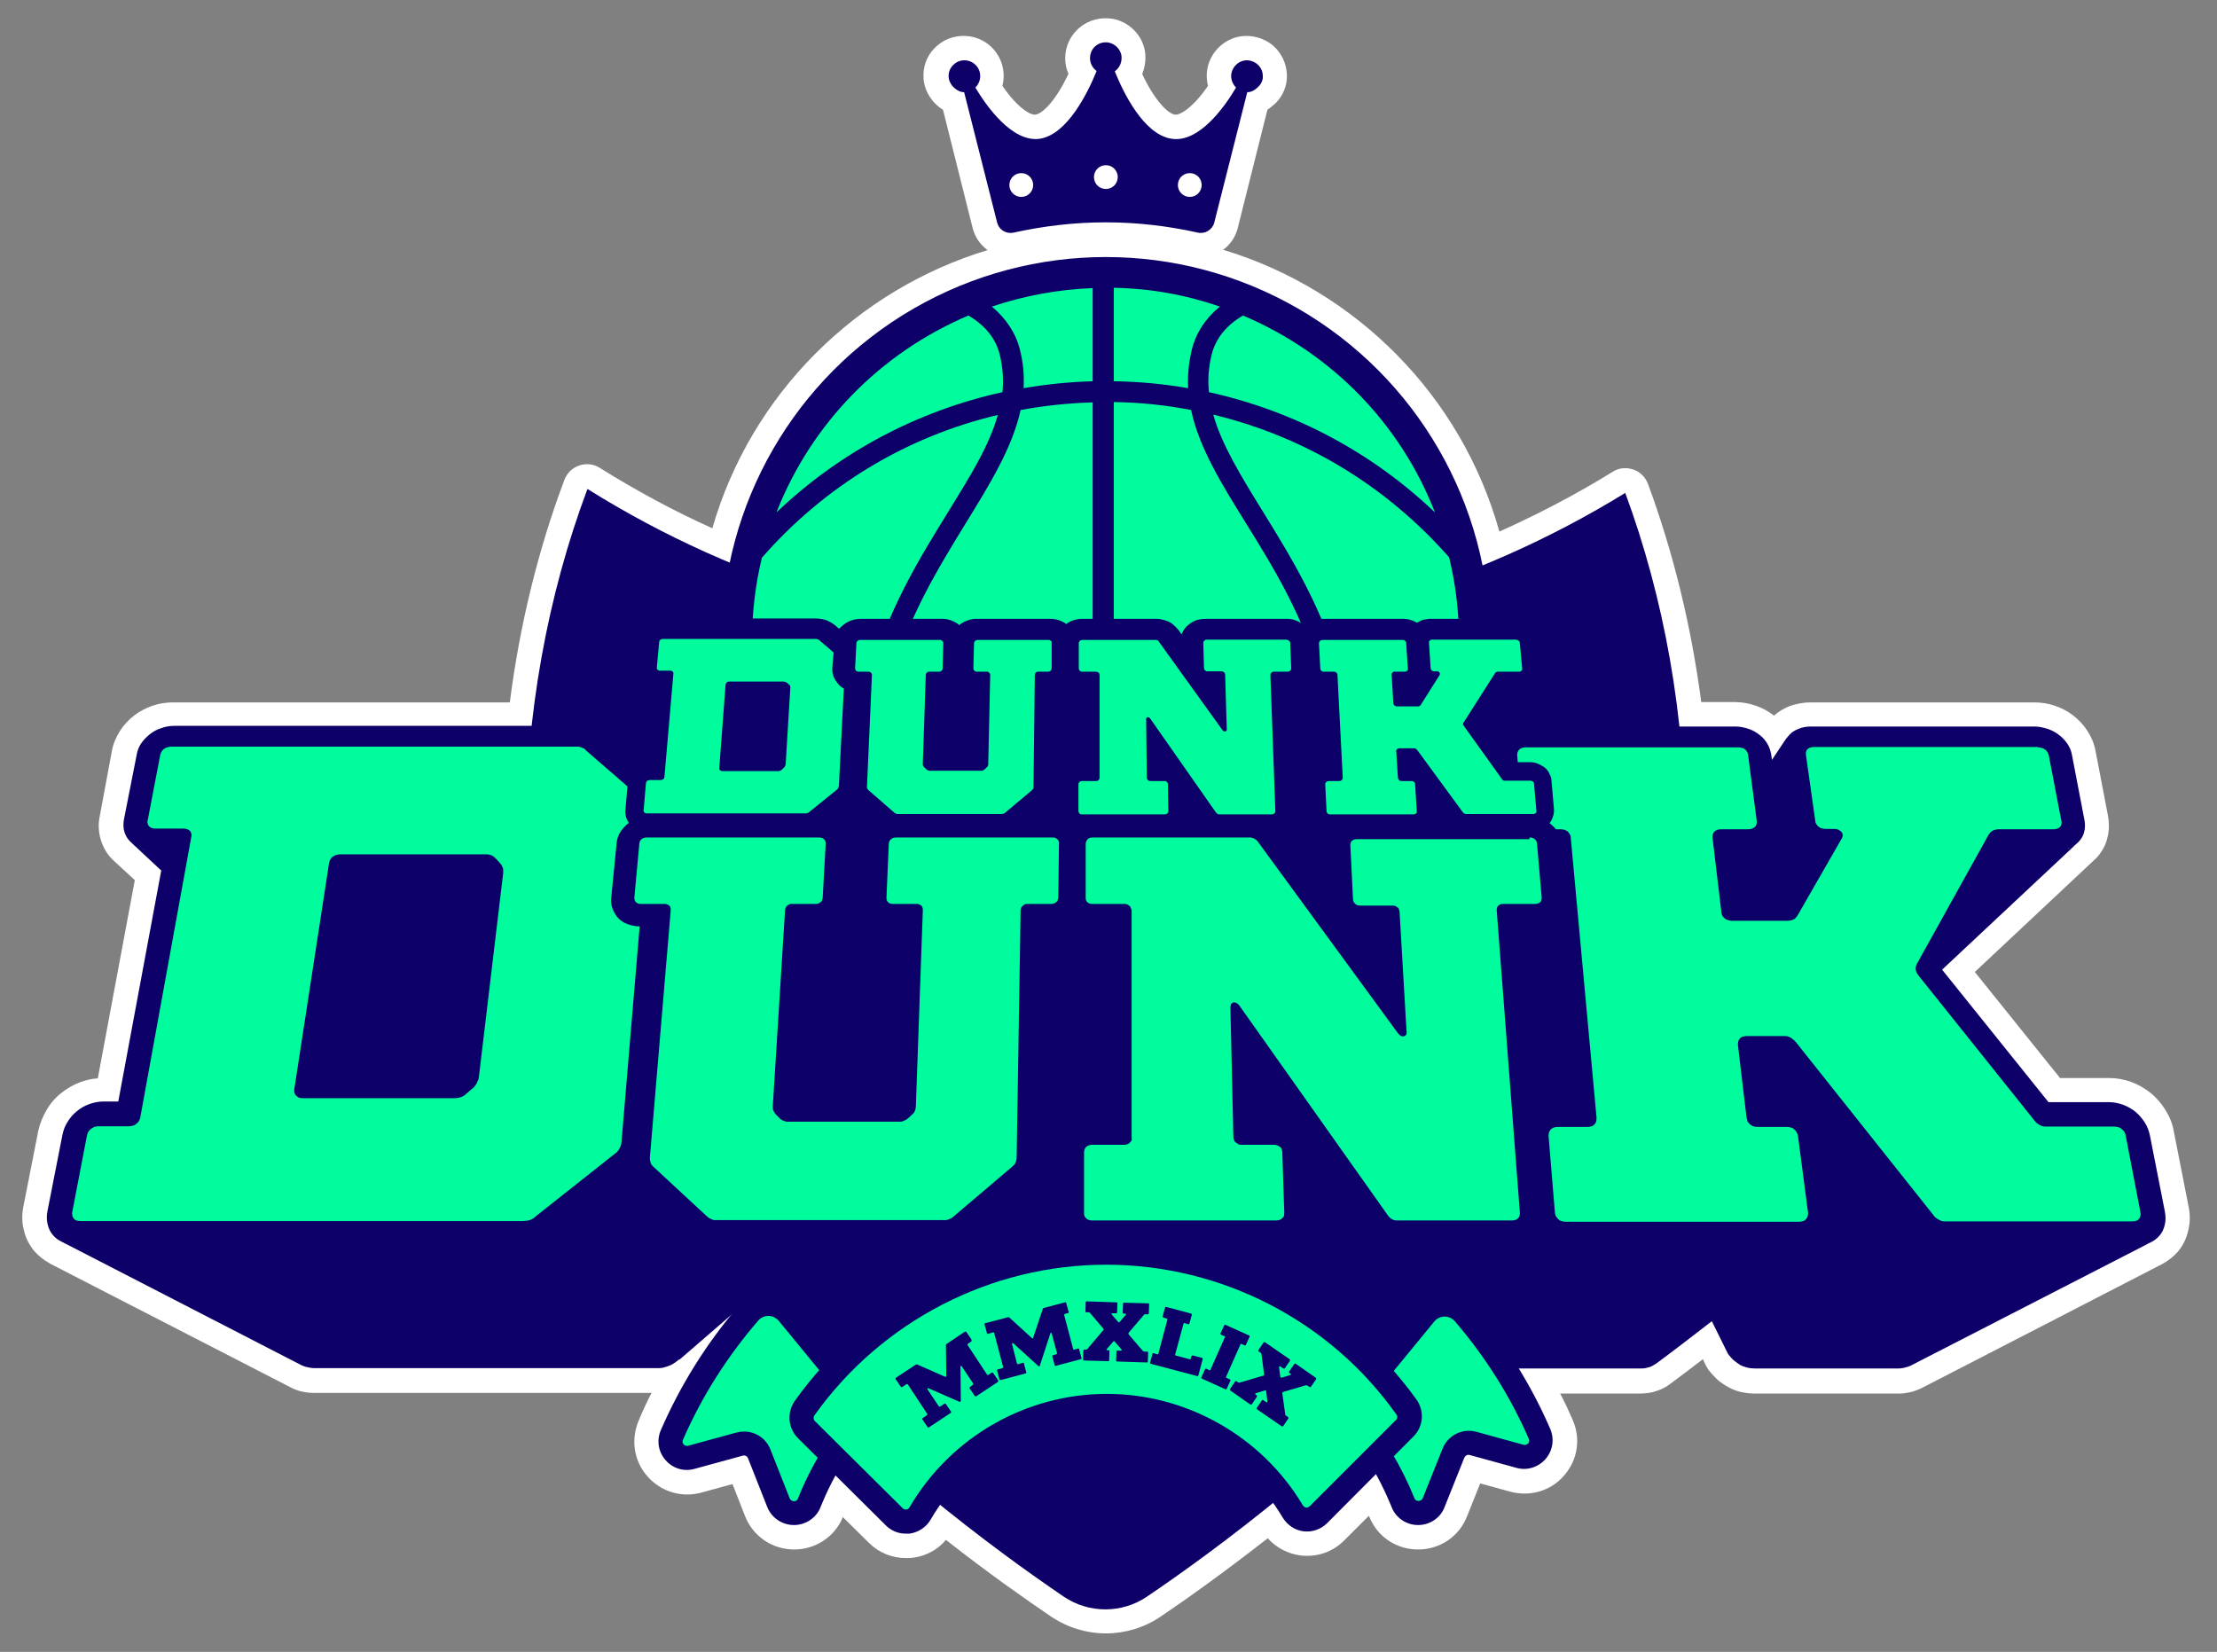
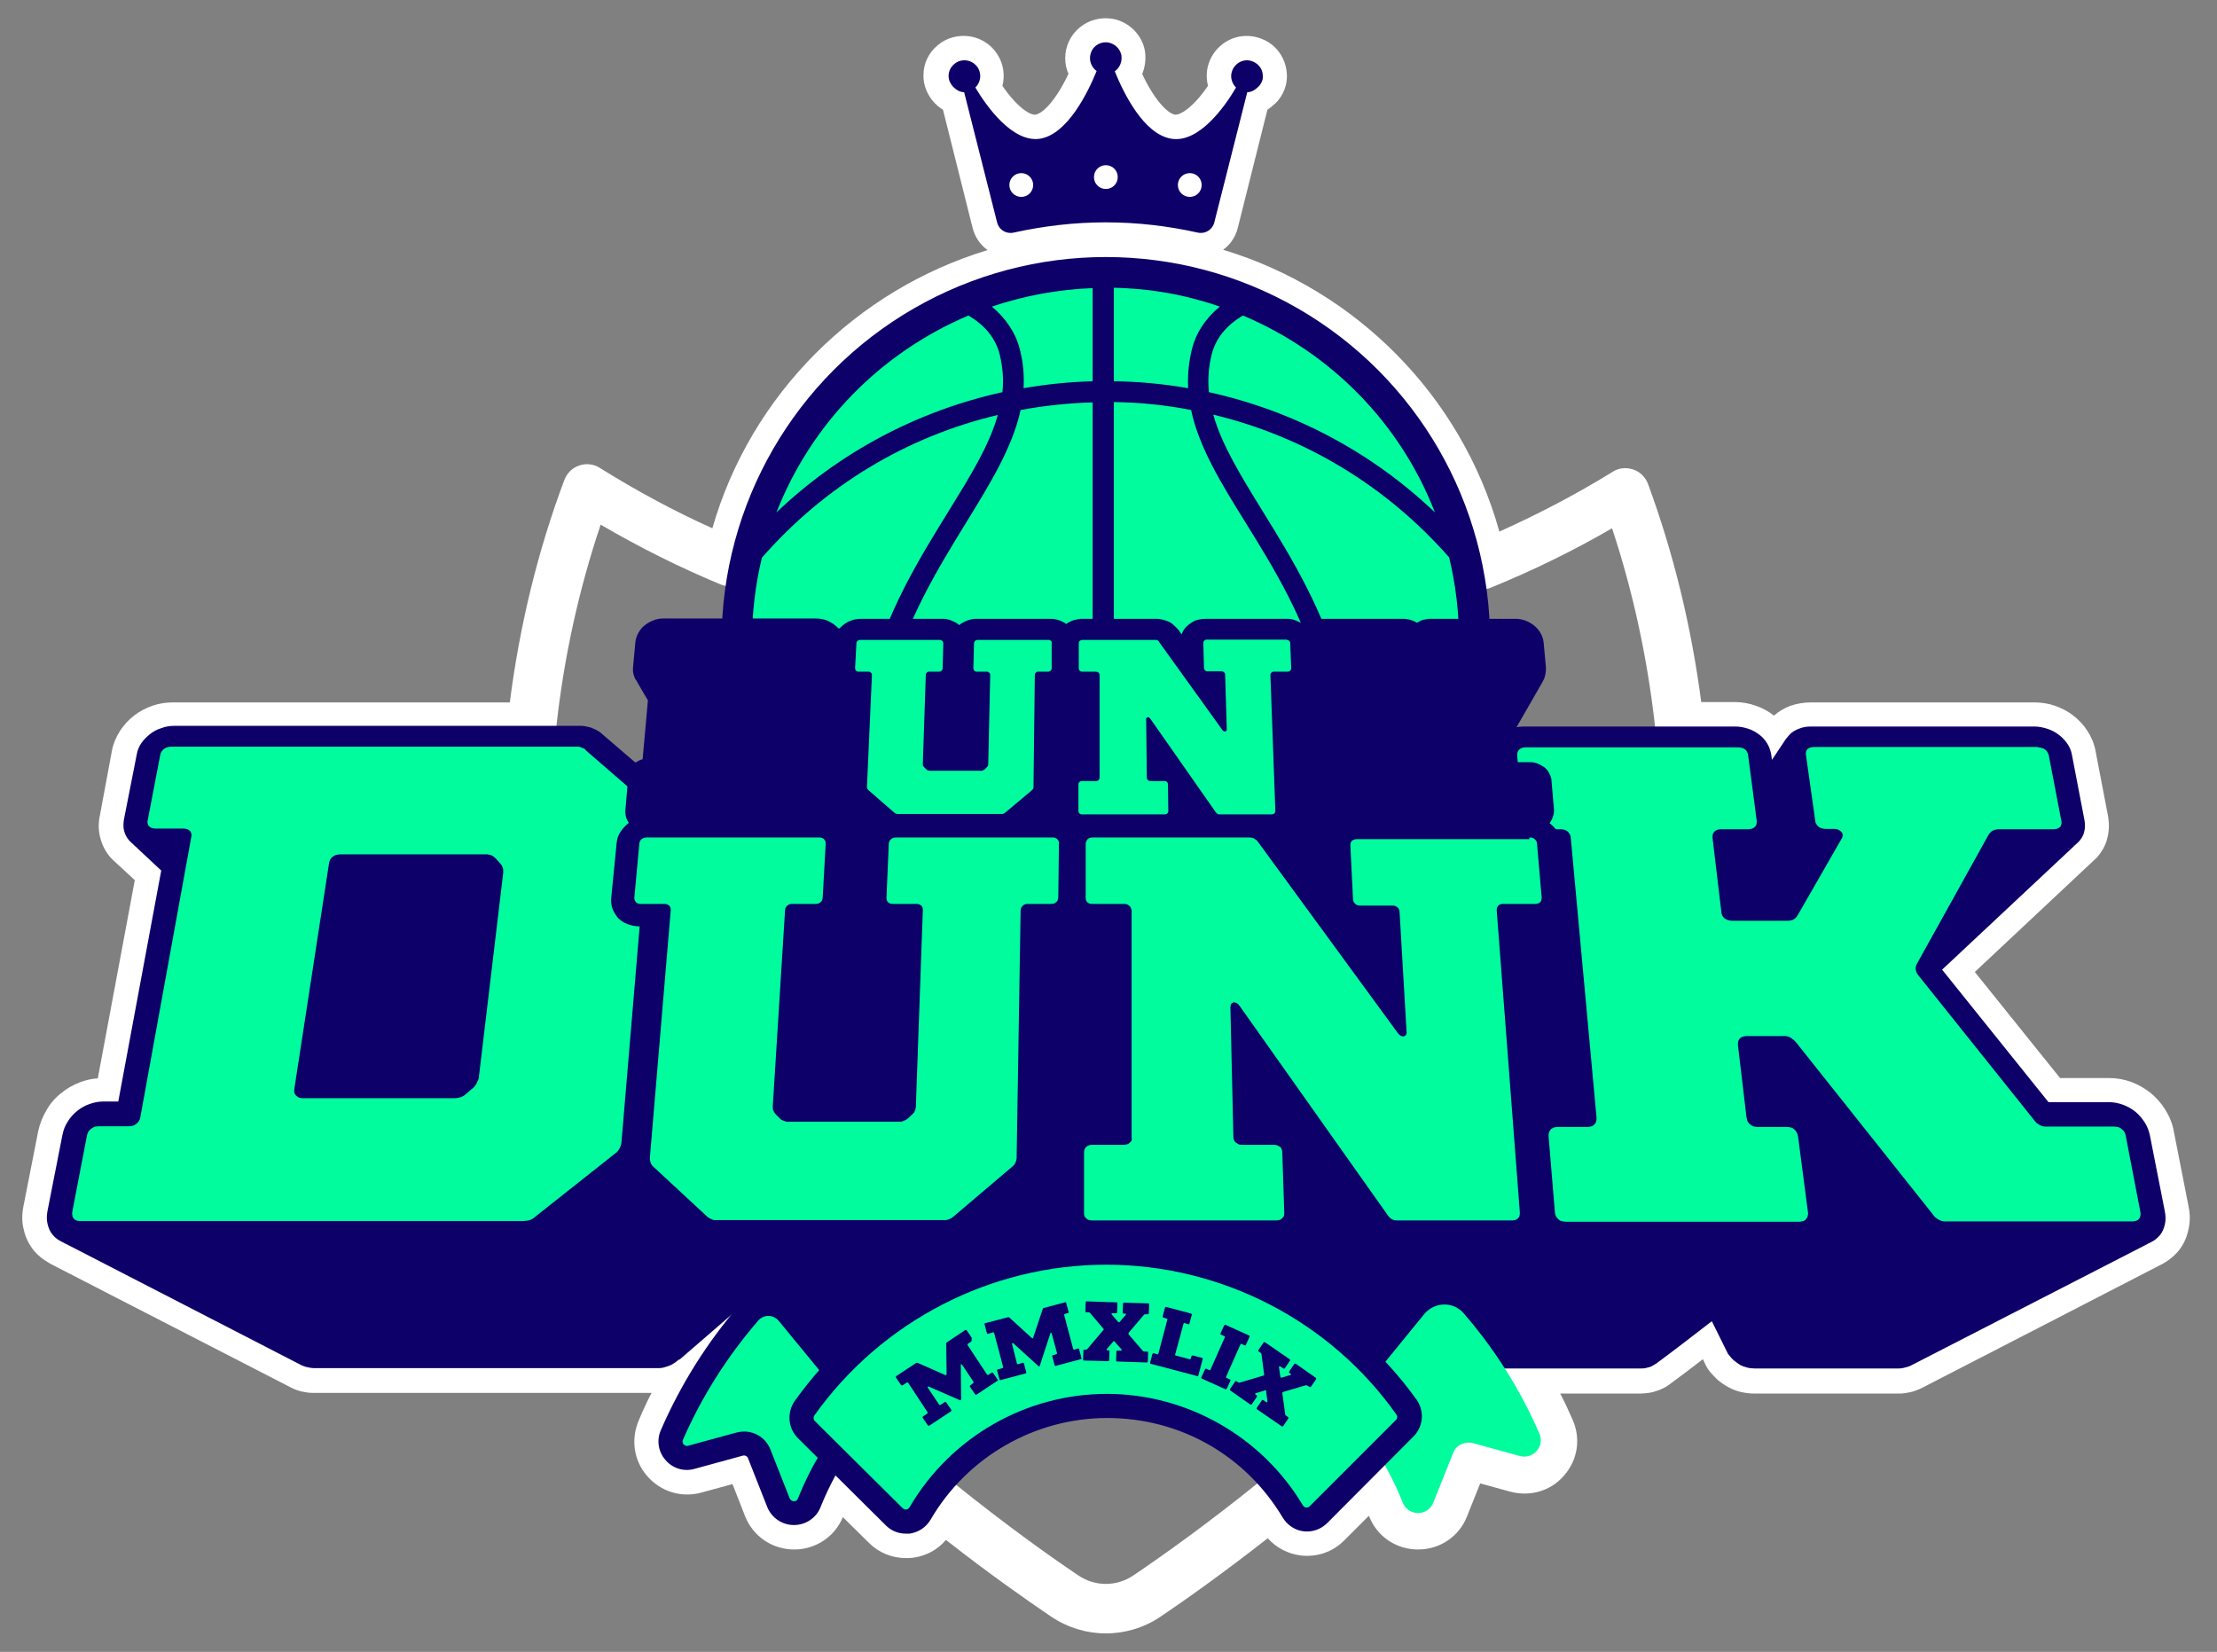
<svg xmlns="http://www.w3.org/2000/svg" version="1.1" id="Layer_1" x="0px" y="0px" viewBox="0 0 671 500" style="enable-background:new 0 0 671 500;" xml:space="preserve">
  <rect x="0" y="0" width="671" height="500" fill="#808080" stroke="none" />
  <style type="text/css">
	.st0{fill:#FFFFFF;}
	.st1{fill:#0D0069;}
	.st2{fill:#00FC9D;}
</style>
  <g>
    <path class="st0" d="M662.4,365.2l-4.5-22.9c-0.4-2.3-1.3-4.4-2.6-6.5c-1.2-1.9-2.7-3.6-4.4-5c-1.8-1.4-3.7-2.5-5.8-3.3   c-2.2-0.8-4.5-1.2-6.8-1.2h-14.8l-25.8-32.1c0,0,36.7-34.4,36.9-34.6c1.5-1.7,2.7-3.7,3.2-5.9c0.6-2.2,0.6-4.5,0.2-6.8l-3.8-19.8   c-0.4-2.1-1.3-4.2-2.5-6c-1.1-1.7-2.6-3.3-4.3-4.6c-1.7-1.3-3.5-2.2-5.5-2.9c-2-0.7-4.2-1-6.3-1h-67.5c-2.2,0-4.4,0.4-6.4,1.1   c-1.8,0.7-3.4,1.7-4.8,2.9c-1.6-1.3-3.5-2.3-5.5-3c-2-0.7-4.2-1.1-6.3-1.1h-10.2c-3-22.9-8.4-45.1-16.1-66   c-0.8-2.1-2.4-3.7-4.5-4.4c-2.1-0.7-4.4-0.5-6.2,0.7c-11,6.8-22.5,12.8-34.3,18.1c-11.5-41.3-43.6-73.2-83.6-85.3   c2.1-1.5,3.7-3.8,4.4-6.5l9-35.9c0.8-0.5,1.6-1.2,2.5-2c2.3-2.3,3.5-5.4,3.4-8.5c-0.1-3.5-1.7-6.8-4.3-9c-2.7-2.2-6.2-3.2-9.7-2.7   c-5.1,0.8-9.2,4.8-10.1,9.9c-0.3,1.7-0.2,3.4,0.2,5.1c-4.6,6.7-8.5,8.9-10,8.7c-2.3-0.4-6.3-4.6-9.9-12.3c0.9-2.2,1.2-4.7,0.8-7.1   c-0.9-4.8-4.8-8.7-9.7-9.6c-3.6-0.6-7.2,0.3-10,2.6c-2.8,2.3-4.4,5.7-4.4,9.3c0,1.6,0.3,3.3,1,4.7c-3.6,7.7-7.6,12-10,12.4   c-1.5,0.2-5.4-2-10-8.7c0.4-1.6,0.5-3.4,0.2-5.1c-0.9-5.1-4.9-9.1-10.1-9.9c-3.5-0.5-7,0.4-9.7,2.7c-2.7,2.2-4.3,5.5-4.3,9   c-0.1,3.1,1.2,6.2,3.4,8.5c0.8,0.8,1.6,1.5,2.5,2l9,35.9c0.7,2.7,2.3,5,4.5,6.6c-39.6,12-71.6,43.5-83.3,84.2   c-11.8-5.3-23.2-11.5-34.1-18.3c-1.9-1.2-4.2-1.4-6.2-0.7c-2.1,0.7-3.7,2.3-4.5,4.4c-8,21.3-13.5,43.9-16.5,67.3   c-35.3,0-101.8,0-101.8,0c-2.2,0-4.3,0.3-6.3,1c-2,0.7-3.8,1.6-5.5,2.9c-1.7,1.3-3.1,2.8-4.3,4.6c-1.2,1.9-2.1,3.9-2.5,6L30.2,247   c-0.5,2.3-0.4,4.6,0.2,6.8c0.6,2.2,1.7,4.3,3.2,5.9c0.2,0.2,0.4,0.4,0.6,0.6c0.1,0.1,0.2,0.2,0.2,0.2l6.4,5.9l-11.2,60   c-1.8,0.1-3.5,0.5-5.2,1.1c-2.1,0.8-4.1,1.9-5.8,3.3c-1.8,1.4-3.3,3.1-4.4,5c-1.2,2-2.1,4.2-2.6,6.4l-4.5,22.9   c-0.5,2.5-0.5,4.9,0.1,7.1c0.5,2.4,1.6,4.5,3.1,6.4c1.3,1.5,2.8,2.7,4.6,3.7c0.1,0.1,0.2,0.1,0.3,0.2L88.1,420   c0.5,0.3,1.1,0.5,1.6,0.7c0.6,0.2,1.1,0.4,1.7,0.5c0.6,0.1,1.2,0.2,1.7,0.3c0.6,0.1,1.2,0.1,1.8,0.1h102.3   c-1.4,2.7-2.7,5.5-3.9,8.4c-2.4,5.7-1.5,12.1,2.6,16.8c4.1,4.7,10.3,6.6,16.3,5l9.5-2.6l3.8,9.7c2.4,6.1,8.2,10.1,14.9,10.1   c6.5,0,12.3-3.9,14.7-9.8l7.9,7.8c3,3,7,4.6,11.2,4.6c0.7,0,1.4,0,2.1-0.1c3.9-0.5,7.5-2.4,10-5.4c13,10.2,24.3,18.1,31.8,23.2   c5.1,3.4,10.8,5.1,16.6,5.1c5.8,0,11.6-1.7,16.6-5.1c7.7-5.2,19.1-13.3,32.4-23.7c2.6,2.9,6.1,4.7,9.9,5.2c4.9,0.6,9.7-1,13.2-4.5   l7.5-7.5c0,0.1,0.1,0.2,0.1,0.2c2.4,6.1,8.2,10,14.8,10c6.6,0,12.4-3.9,14.8-10l4-10l9.1,2.5c6,1.6,12.3-0.2,16.3-4.9   c4.1-4.7,5.1-11.1,2.6-16.8c-1.2-2.7-2.4-5.4-3.8-8h24.4c0.8,0,1.6-0.1,2.4-0.2c0.8-0.1,1.6-0.3,2.4-0.6c0.8-0.2,1.5-0.6,2.2-0.9   c0.7-0.4,1.4-0.8,2-1.3c3-2.2,6.3-4.7,9.8-7.4l0.9,1.9c0.2,0.4,0.5,0.8,0.7,1.2c0.8,1.1,1.8,2.1,2.7,3c1,0.9,2.2,1.7,3.3,2.3   c1.2,0.7,2.5,1.2,3.8,1.5c1.3,0.3,2.7,0.5,4.1,0.5h43.7c0.6,0,1.2,0,1.8-0.1c0.6-0.1,1.2-0.2,1.7-0.3c0.6-0.1,1.1-0.3,1.7-0.5   c0.5-0.2,1.1-0.4,1.7-0.7c0,0,73-37.6,73.1-37.7c1.8-1,3.3-2.2,4.6-3.7c1.5-1.8,2.6-4,3.1-6.4C662.9,370,662.9,367.6,662.4,365.2z    M44.4,249.7L44.4,249.7L44.4,249.7z M231.7,427.3c-2-0.9-4.2-1.4-6.5-1.4c-1.4,0-2.8,0.2-4.2,0.6l-1.8,0.5   c2.6-4.7,5.6-9.3,8.8-13.7c2.1,2.3,4.3,4.5,6.5,6.8C233,422.3,232,424.8,231.7,427.3z M448.7,426.3c-3.8-1.1-7.8-0.6-11.1,1   c-0.2-2.3-0.9-4.6-2.2-6.6c0.2-0.1,0.3-0.1,0.5-0.2c0.9,0.4,1.8,0.7,2.8,0.9c1.1,0.2,2.2,0.3,3.3,0.3h5c1,1.7,2,3.3,3,5   L448.7,426.3z M648.1,369.1c0,0.1,0,0.2-0.1,0.2c0,0-0.1,0.1-0.2,0.1c0,0-0.2,0.1-0.2,0.1c0,0-0.3,0.1-0.3,0.1c0,0-0.1,0-0.1,0   l-0.3,0c-2,0.2-3.8,1.3-4.9,2.8l-67,34.5c0,0-0.1,0-0.1,0H531c-0.2,0-0.4,0-0.5-0.1c-0.1,0-0.3-0.1-0.4-0.2   c-0.2-0.1-0.4-0.2-0.6-0.4c-0.1-0.1-0.3-0.3-0.4-0.4l-4.5-9.1c-1-2-2.8-3.4-4.9-3.9c-2.1-0.5-4.4,0-6.1,1.3   c-6,4.6-11.9,9.1-16.7,12.7c-0.1,0-0.1,0-0.2,0h-36.9c-1.6,0-3.1,0.5-4.3,1.4c-1.2-0.9-2.8-1.4-4.3-1.4h-9c-0.1,0-0.2,0-0.3,0   c-0.1,0-0.2,0-0.3-0.1c-0.1,0-0.2-0.1-0.2-0.1c-0.1,0-0.1-0.1-0.2-0.2c-1.5-1.5-3.5-2.4-5.7-2.3c-2.1,0.1-4,1.1-5.4,2.7   c0,0,0,0-0.1,0c-1.9,0-3.8,0.8-5.1,2.2c-1.6,1.6-3.2,3.2-4.8,4.8c-0.9,0.9-1.6,2-1.9,3.2c-1.2,0.3-2.3,0.9-3.3,1.8   c-1.9,1.8-3.7,3.5-5.5,5.3c-1,0.9-1.6,2-2,3.2c-1.2,0.3-2.4,0.9-3.3,1.7c-5.7,5.2-11.7,10.4-17.8,15.4c-1,0.8-1.7,1.9-2.2,3   c-1.2,0.2-2.4,0.7-3.4,1.5c-15.5,12.5-29,22.1-37.6,27.9c-5.1,3.5-11.7,3.5-16.8,0c-8.5-5.7-21.8-15.2-37.1-27.5   c-1-0.8-2.2-1.3-3.4-1.5c-0.4-1.2-1.2-2.2-2.2-3c-6.2-5.2-12.4-10.5-18.2-15.8c-1-0.9-2.1-1.5-3.3-1.7c-0.4-1.2-1-2.3-2-3.2   c-1.8-1.7-3.7-3.4-5.5-5.2c-0.9-0.9-2.1-1.5-3.3-1.8c-0.3-1.2-1-2.3-1.9-3.2c-5.5-5.5-10.8-11-15.8-16.5c-0.1-0.1-0.2-0.2-0.3-0.3   l-0.6-0.6c-1.5-1.4-3.5-2.2-5.5-2.1c-0.1,0-0.1,0-0.2,0c-0.3-0.5-0.7-0.9-1.1-1.3c-2.7-2.6-7-2.8-9.9-0.3l-13.9,12.1   c-0.5,0.3-1,0.6-1.4,1c-0.2,0.2-0.5,0.4-0.7,0.5c-0.2,0.1-0.4,0.2-0.5,0.2c-0.1,0-0.3,0.1-0.5,0.1c-0.2,0-0.4,0-0.5,0H94.9   c0,0-0.1,0-0.2,0l-67-34.5c-1.2-1.5-2.9-2.6-4.9-2.8l-0.3,0c0,0-0.1,0-0.1,0c0,0-0.3-0.1-0.3-0.1c0,0-0.2-0.1-0.2-0.1   c-0.1-0.1-0.2-0.1-0.2-0.1c0-0.1-0.1-0.2-0.1-0.2c0-0.2-0.1-0.5,0-1.1l4.5-22.9c0.1-0.5,0.3-1,0.6-1.5c0.3-0.5,0.7-0.9,1.2-1.3   c0.5-0.4,1-0.7,1.6-0.9c0.6-0.2,1.2-0.3,1.8-0.3h4.5c3.5,0,6.6-2.5,7.2-6l13-69.9c0.5-2.5-0.4-5-2.2-6.7l-2.1-1.9   c-0.3-3.4-3-6.1-6.5-6.5l-0.2,0c0,0-0.1,0-0.1,0c-0.1,0-0.1,0-0.2-0.1l0,0c0,0,0,0,0-0.1l3.9-19.8c0.1-0.3,0.2-0.5,0.3-0.8   c0.2-0.3,0.5-0.6,0.9-0.9c0.4-0.3,0.9-0.5,1.4-0.7c0.5-0.2,1.1-0.3,1.6-0.3H161c3.7,0,6.9-2.8,7.3-6.5c2.3-21.5,6.9-42.3,13.5-61.9   c11.6,6.8,23.8,12.9,36.3,18.1c2,0.8,4.3,0.7,6.2-0.3c1.9-1,3.3-2.8,3.8-5c10.5-50.1,55.4-86.5,106.6-86.5   c51.7,0,96.6,36.8,106.8,87.4c0.4,2.1,1.8,4,3.7,5c1.9,1,4.2,1.2,6.2,0.3c12.5-5.1,24.8-11.1,36.5-17.9   c6.4,19.3,10.8,39.7,13.1,60.7c0.4,3.7,3.5,6.5,7.3,6.5h16.8c0.5,0,1.1,0.1,1.6,0.3c0.4,0.1,0.8,0.4,1.2,0.6   c0.3,0.2,0.5,0.5,0.7,0.7c0.1,0.2,0.2,0.4,0.2,0.6l0.2,1.5c0.4,3,2.6,5.5,5.6,6.2c3,0.7,6.1-0.5,7.8-3.1l2.7-4   c0.3-0.3,0.7-0.7,0.9-1.1l0,0c0.3-0.5,0.6-1,0.8-1.5c0,0,0.1,0,0.2-0.1c0.2-0.1,0.6-0.2,1.2-0.2h67.5c0.6,0,1.1,0.1,1.6,0.3   c0.5,0.2,1,0.4,1.4,0.7c0.4,0.3,0.6,0.6,0.9,0.9c0.2,0.3,0.3,0.5,0.3,0.8c0,0,3.9,19.8,3.9,19.8c0,0-0.1,0-0.2,0.1c0,0-0.1,0-0.1,0   l-0.2,0c-3.5,0.4-6.2,3.2-6.5,6.6l-33.8,31.7c-2.8,2.6-3.1,7-0.7,9.9l32.2,40.1c1.4,1.7,3.5,2.7,5.7,2.7h18.3   c0.6,0,1.2,0.1,1.8,0.3c0.6,0.2,1.1,0.5,1.6,0.9c0.5,0.4,0.9,0.8,1.2,1.3c0.3,0.5,0.5,1,0.6,1.5l4.5,22.9   C648.2,368.6,648.1,368.9,648.1,369.1z" />
-     <path class="st1" d="M491.9,149.2c-45.4,27.9-98.8,44.1-156,44.1c-58.1,0-112.2-16.6-158.1-45.3c-12,32-18.8,68.3-18.8,106.6   c0,109.4,122.9,201.5,163,228.7c7.6,5.1,17.5,5.1,25.1,0c40.2-27.2,163-119.3,163-228.7C510.2,216.7,503.6,180.9,491.9,149.2z" />
    <circle class="st1" cx="334.7" cy="194.1" r="116.3" />
    <g>
      <path class="st2" d="M361.7,119.9c-0.5-4.4-0.3-8.8,0.8-13.5c1.7-6.9,6.4-11.4,10.8-14.1c-11.9-4.5-24.7-7-38.2-7.1v32.1    C344.1,117.3,353,118.2,361.7,119.9z" />
      <path class="st2" d="M402,206.6c-5.2-20-14.9-35.6-23.5-49.5c-7.5-12.2-14.4-23.3-16.5-34.8c-8.8-1.7-17.8-2.6-27-2.7v183.4    c25.4-0.1,48.7-8.9,67.2-23.6C406.2,259.9,408.8,232.5,402,206.6z" />
      <path class="st2" d="M265,206c5.3-20.3,15.1-36.2,23.7-50.1c7.4-12,13.8-22.4,16-32.9c-29.2,6.3-55.8,21.9-75.8,44.9    c-2.1,8.4-3.2,17.2-3.2,26.3c0,33.2,14.9,62.9,38.4,83C260.5,257.5,258.4,231.1,265,206z" />
      <path class="st2" d="M306.8,106.4c1.1,4.6,1.3,9.1,0.8,13.5c8.2-1.6,16.5-2.4,25-2.5V85.2c-12.9,0.2-25.2,2.7-36.6,7    C300.4,95,305.2,99.5,306.8,106.4z" />
      <path class="st2" d="M307.3,122.4c-2.1,11.5-8.9,22.6-16.5,34.8c-8.5,13.8-18.2,29.5-23.5,49.5c-6.8,25.9-4.2,53.2-0.3,72.9    c18.1,14.4,40.9,23.1,65.7,23.6V119.8C324,119.9,315.5,120.8,307.3,122.4z" />
      <path class="st2" d="M364.9,106.9c-1.1,4.6-1.3,9-0.7,13.4c28.6,6,54.6,20.6,74.8,42.3c-9.5-31.4-32.8-56.9-62.9-69.3    C371.4,95.9,366.5,100.2,364.9,106.9z" />
      <path class="st2" d="M305.1,120.4c0.6-4.4,0.5-8.8-0.7-13.4c-1.6-6.8-6.5-11-11.3-13.6c-30,12.4-53.4,37.9-62.9,69.3    C250.5,141,276.6,126.3,305.1,120.4z" />
      <g>
        <path class="st2" d="M404.3,206c6.6,25.1,4.5,51.4,0.9,71.1c23.5-20,38.4-49.8,38.4-83c0-9.1-1.1-17.9-3.2-26.3     c-20-23-46.6-38.6-75.8-44.9c2.2,10.6,8.5,20.9,16,32.9C389.2,169.9,399,185.7,404.3,206z" />
        <path class="st1" d="M442.9,169.6l0.4,0.5l-2.4-8.1c-9.6-31.8-32.7-57.3-63.3-70.2l0.1,0l-3.7-1.4c-12.4-4.7-25.5-7.1-38.9-7.2     h-0.5v0h-1.5v0l-0.5,0c-12.8,0.2-25.4,2.6-37.3,7.2l-3.7,1.4l0.1,0c-30.6,12.9-53.7,38.4-63.3,70.2l-2.4,8.1l0.4-0.5     c-1.8,8-2.7,16.2-2.7,24.5c0,32.5,14.2,63.3,39.1,84.4l4.2,3.6l0-0.2c19,14.7,41.7,22.7,65.7,23.1l0.5,0v0h1.5v0h0.5     c24.6-0.1,47.8-8.1,67.3-23.2l0,0.2l4.2-3.6c24.8-21.2,39.1-51.9,39.1-84.4C445.6,185.9,444.7,177.7,442.9,169.6z M434.3,155.1     c-19.1-18.2-42.6-30.7-68.4-36.4c-0.4-3.8-0.1-7.6,0.8-11.3c1.2-4.9,4.4-8.9,9.5-11.9C403.1,106.9,423.9,128.3,434.3,155.1z      M337.1,87.1c11,0.2,21.7,2.1,32.1,5.7c-4.4,3.6-7.3,8.1-8.5,13.1c-0.9,3.8-1.3,7.6-1.1,11.6c-7.4-1.3-14.9-2-22.5-2.1V87.1z      M330.7,87.2v28.2c-7,0.2-14,0.9-20.9,2.1c0.2-3.9-0.1-7.7-1.1-11.6c-1.2-5-4.2-9.5-8.5-13.1C310,89.5,320.3,87.6,330.7,87.2z      M293.1,95.5c5.1,3,8.3,7,9.5,11.9c0.9,3.8,1.2,7.5,0.8,11.3c-25.8,5.7-49.3,18.2-68.4,36.4C245.5,128.3,266.3,106.9,293.1,95.5z      M227.6,194.1c0-8.5,1-17.1,3-25.3c19-21.7,43.6-36.6,71.4-43.2c-2.6,9.3-8.4,18.6-15,29.3c-8.7,14.1-18.6,30-24,50.7     c-6.2,23.6-4.7,48.3-1.9,66.4C239.8,251.7,227.6,223.6,227.6,194.1z M330.7,301.1c-22.7-0.8-44-8.6-61.9-22.7     c-3.6-18.5-6.3-45.7,0.4-71.3c5.2-19.7,14.8-35.2,23.2-48.9c7.2-11.7,14-22.7,16.5-34.1c7.1-1.3,14.4-2.1,21.8-2.3V301.1z      M337.1,301.1V121.7c7.9,0.1,15.7,0.9,23.4,2.4c2.4,11.4,9.3,22.5,16.5,34.1c8.5,13.7,18.1,29.2,23.2,48.9     c6.7,25.6,4,52.8,0.4,71.3C382.2,292.8,360.3,300.6,337.1,301.1z M408.1,271.9c2.8-18.1,4.3-42.8-1.9-66.4     c-5.4-20.6-15.3-36.6-24-50.7c-6.6-10.7-12.4-20.1-15-29.3c27.8,6.7,52.4,21.6,71.4,43.2c2,8.3,3,16.8,3,25.3     C441.7,223.6,429.5,251.7,408.1,271.9z" />
      </g>
    </g>
    <path class="st1" d="M655.2,366.6l-4.5-22.9c-0.3-1.4-0.8-2.8-1.6-4c-0.8-1.2-1.7-2.3-2.8-3.2c-1.1-0.9-2.4-1.6-3.7-2.1   c-1.4-0.5-2.8-0.8-4.3-0.8h-18.3l-32.2-40.1l41.1-38.5c0,0-0.1,0.1-0.1,0.1c0.2-0.2,0.3-0.3,0.5-0.5c0.7-0.8,1.3-1.8,1.5-2.8   c0.3-1.1,0.3-2.3,0.1-3.5l-3.8-19.8c-0.2-1.2-0.7-2.4-1.4-3.4c-0.7-1-1.6-2-2.6-2.7c-1-0.8-2.2-1.4-3.4-1.8c-1.3-0.4-2.6-0.7-4-0.7   h-67.5c-1.4,0-2.7,0.2-3.8,0.7c-1.1,0.4-2.1,1-2.8,1.8c-0.3,0.3-0.6,0.7-0.9,1.1c0,0,0-0.1,0-0.1l-4.4,6.6l-0.2-1.5   c-0.2-1.2-0.6-2.4-1.2-3.4c-0.6-1-1.4-2-2.4-2.7c-1-0.8-2.1-1.4-3.3-1.8c-1.2-0.4-2.6-0.7-3.9-0.7h-64.2c-0.7,0-1.4,0.1-2.1,0.2   l8.1-14.1c0,0,0,0.1-0.1,0.1c0.2-0.3,0.4-0.7,0.5-1.1c0.3-0.9,0.4-1.8,0.4-2.9l-0.7-7.6c-0.1-1-0.4-2-0.9-2.8   c-0.5-0.9-1.1-1.6-1.9-2.3c-0.8-0.6-1.7-1.2-2.6-1.5c-1-0.4-2-0.6-3.1-0.6h-25.6c-0.4,0-0.8,0-1.2,0.1c-0.4,0.1-0.8,0.1-1.1,0.2   c-0.4,0.1-0.7,0.2-1,0.4c-0.3,0.1-0.6,0.3-0.9,0.5c-0.3-0.2-0.7-0.3-1-0.5c-0.3-0.1-0.7-0.3-1.1-0.4c-0.4-0.1-0.8-0.2-1.1-0.2   c-0.4-0.1-0.8-0.1-1.2-0.1H400c-0.5,0-1,0-1.5,0.1c-0.5,0.1-1,0.2-1.4,0.4c-0.4,0.2-0.9,0.4-1.3,0.6c-0.4,0.2-0.8,0.5-1.1,0.8   c-0.4-0.3-0.8-0.6-1.2-0.8c-0.4-0.2-0.9-0.4-1.3-0.6c-0.5-0.2-0.9-0.3-1.4-0.4c-0.5-0.1-1-0.1-1.5-0.1h-24.3   c-0.9,0-1.7,0.1-2.5,0.3c-0.8,0.2-1.5,0.6-2.1,1c-0.6,0.4-1.2,0.9-1.7,1.5c-0.5,0.6-0.8,1.2-1.1,1.9l-0.9-1.3   c-0.6-0.7-1.2-1.3-1.8-1.8c-0.6-0.5-1.3-0.8-1.9-1c-0.6-0.2-1.2-0.4-1.8-0.5c-0.6-0.1-1.1-0.1-1.5-0.1h-22c-0.5,0-1,0-1.4,0.1   c-0.5,0.1-0.9,0.2-1.3,0.3c-0.4,0.1-0.8,0.3-1.2,0.5c-0.4,0.2-0.8,0.4-1.1,0.7c-0.3-0.3-0.7-0.5-1.1-0.7c-0.4-0.2-0.8-0.4-1.2-0.5   c-0.4-0.1-0.9-0.3-1.3-0.3c-0.5-0.1-0.9-0.1-1.4-0.1h-21.8c-0.5,0-1.1,0-1.6,0.1c-0.5,0.1-1,0.2-1.5,0.4c-0.5,0.2-0.9,0.4-1.3,0.6   c-0.4,0.2-0.8,0.5-1.2,0.8c-0.3-0.3-0.7-0.6-1.1-0.8c-0.4-0.2-0.8-0.4-1.3-0.6c-0.5-0.2-0.9-0.3-1.4-0.4c-0.5-0.1-1-0.1-1.6-0.1   h-24.2c-0.7,0-1.4,0.1-2,0.2c-0.6,0.1-1.2,0.4-1.8,0.6c-0.6,0.3-1.1,0.6-1.6,1c-0.4,0.3-0.8,0.7-1.2,1.1h-0.3l-1-0.9   c-0.3-0.2-0.6-0.5-1-0.7c-0.4-0.2-0.8-0.5-1.3-0.7c-0.5-0.2-1-0.4-1.6-0.5c-0.6-0.1-1.2-0.2-2-0.2h-46.1c-1.1,0-2.2,0.2-3.1,0.6   c-1,0.4-1.9,0.9-2.6,1.5c-0.8,0.6-1.4,1.4-1.9,2.3c-0.5,0.9-0.8,1.8-0.9,2.8l-0.7,7.6c-0.1,0.8,0,1.6,0.2,2.3   c0.2,0.6,0.4,1.2,0.8,1.7c0-0.1-0.1-0.1-0.1-0.2c1.2,2.1,2.4,4.2,3.6,6.2l-1.6,17.8c-0.8,0.2-1.5,0.6-2.2,1l-9.8-8.4   c-0.7-0.7-1.5-1.2-2.3-1.6c-0.8-0.4-1.6-0.7-2.3-0.8c-0.7-0.2-1.4-0.3-1.9-0.3c-0.6,0-123.2,0-123.2,0c-1.4,0-2.7,0.2-4,0.7   c-1.3,0.4-2.4,1-3.4,1.8c-1,0.8-1.9,1.7-2.6,2.7c-0.7,1-1.2,2.2-1.4,3.4l-3.9,19.8c-0.2,1.3-0.2,2.5,0.1,3.5c0.3,1.1,0.8,2,1.5,2.8   c0.2,0.2,0.3,0.3,0.5,0.5c0,0-0.1-0.1-0.1-0.1c0.5,0.5,4.1,3.8,9.3,8.7l-13,69.9h-4.5c-1.5,0-2.9,0.3-4.3,0.8   c-1.4,0.5-2.6,1.2-3.7,2.1c-1.1,0.9-2.1,2-2.8,3.2c-0.8,1.2-1.3,2.5-1.6,4l-4.5,22.9c-0.3,1.5-0.3,2.9,0,4.1   c0.3,1.3,0.8,2.4,1.6,3.3c0.7,0.9,1.7,1.6,2.8,2.1c-0.1,0-0.1,0-0.2-0.1l72.8,37.5c0.3,0.1,0.5,0.2,0.8,0.3   c0.3,0.1,0.6,0.2,0.8,0.2c0.3,0.1,0.6,0.1,0.9,0.2c0.3,0,0.6,0.1,1,0.1h103.6c0.3,0,0.6,0,1.1,0c0.5,0,1.1-0.1,1.7-0.3   c0.6-0.2,1.3-0.4,2.1-0.8c0.7-0.4,1.4-0.9,2.1-1.5l0.2,0l17-14.7c0.5,0.6,1.5,1.8,1.5,1.9c0.1,0.1,0.1,0.1,0.2,0.2   c0.1,0.1,0.1,0.1,0.2,0.2c0.1,0.1,0.1,0.1,0.2,0.2l12.7,12.3c0.6,0.6,1.2,1.1,1.8,1.5c0.6,0.4,1.2,0.6,1.8,0.7   c0.6,0.2,1.1,0.2,1.5,0.3c0.4,0,0.8,0,1,0h53.1c0.2,0,0.6,0,1,0c0.4,0,1-0.1,1.5-0.3c0.6-0.2,1.2-0.4,1.9-0.7   c0.6-0.4,1.3-0.8,2-1.5l13.6-12.3c0.1-0.1,0.2-0.8,0.3-1.6l5.4-4.4l1.2,13.7c0.1,1,0.4,2,0.8,2.9c0.4,0.9,1,1.6,1.7,2.3   c0.7,0.6,1.5,1.1,2.4,1.5c0.9,0.3,1.9,0.5,2.9,0.5h43.3c0.8,0,1.6-0.1,2.4-0.3c0.7-0.2,1.4-0.6,2-1c0.6-0.4,1.1-0.9,1.6-1.5   c0.5-0.6,0.8-1.3,1.1-2l5.5-15.2l8.5,16c0.6,0.8,1.2,1.5,1.8,2c0.6,0.5,1.3,0.9,1.9,1.2c0.6,0.3,1.3,0.5,1.9,0.6   c0.6,0.1,1.2,0.2,1.7,0.2h27c0.6,0,1.2-0.1,1.7-0.2c0.5-0.1,1.1-0.3,1.5-0.5c0.5-0.2,0.9-0.5,1.3-0.8c0.4-0.3,0.8-0.7,1.1-1.1   l0.1-0.1c0.4,0.4,0.8,0.8,1.3,1.1c0.5,0.3,1,0.6,1.5,0.9c0.5,0.2,1.1,0.4,1.7,0.5c0.6,0.1,1.2,0.2,1.8,0.2h54.6   c0.4,0,0.9,0,1.3-0.1c0.4-0.1,0.8-0.2,1.2-0.3c0.4-0.1,0.8-0.3,1.1-0.5c0.3-0.2,0.7-0.4,1-0.6c4.9-3.6,10.7-8.1,16.8-12.8l4.9,9.9   c0.6,0.7,1.1,1.4,1.7,1.9c0.6,0.5,1.3,1,1.9,1.4c0.7,0.4,1.4,0.6,2.1,0.8c0.7,0.2,1.5,0.3,2.3,0.3h43.7c0.3,0,0.6,0,1-0.1   c0.3,0,0.6-0.1,0.9-0.2c0.3-0.1,0.6-0.1,0.8-0.2c0.3-0.1,0.5-0.2,0.8-0.3L651,376c-0.1,0-0.1,0-0.2,0.1c1.1-0.5,2-1.2,2.8-2.1   c0.8-0.9,1.3-2,1.6-3.3C655.5,369.5,655.5,368.1,655.2,366.6z M44.8,257.3c0,0-0.1,0-0.1,0C44.7,257.3,44.7,257.3,44.8,257.3z    M623.9,257.2c0.2,0,0.4,0,0.6-0.1c0,0-0.1,0-0.1,0C624.3,257.2,624.1,257.2,623.9,257.2z M622.6,257.3c0.3,0,0.7,0,1,0   C623.3,257.3,623,257.3,622.6,257.3z M625.8,256.8c0.2-0.1,0.3-0.1,0.5-0.2c0,0-0.1,0-0.1,0.1C626.1,256.8,625.9,256.8,625.8,256.8   z M624.9,257.1c0.2,0,0.4-0.1,0.5-0.1C625.3,257,625.1,257,624.9,257.1z M628.1,255.7c0.1-0.1,0.2-0.2,0.4-0.3   C628.4,255.5,628.2,255.6,628.1,255.7z M627.6,256c-0.1,0-0.1,0.1-0.2,0.1c0.1-0.1,0.3-0.2,0.4-0.2C627.8,256,627.7,256,627.6,256z    M627.1,256.3c-0.1,0.1-0.3,0.1-0.4,0.2C626.8,256.5,627,256.4,627.1,256.3z M540,224.5c0,0.1-0.1,0.2-0.1,0.3l0,0   C540,224.8,540,224.7,540,224.5C540,224.6,540,224.6,540,224.5z M462.3,209.3c0.1,0,0.2,0,0.3-0.1c0,0-0.1,0-0.1,0   C462.5,209.3,462.4,209.3,462.3,209.3z M463.3,209.1c0,0,0.1,0,0.1-0.1C463.4,209,463.4,209,463.3,209.1z M464.3,208.6   c0.1,0,0.1-0.1,0.2-0.1C464.4,208.5,464.4,208.6,464.3,208.6C464.3,208.6,464.3,208.6,464.3,208.6z M465.7,207.6   c0.1,0,0.1-0.1,0.2-0.1c0,0,0,0,0,0C465.8,207.6,465.7,207.6,465.7,207.6z M465,208.2c0.1-0.1,0.1-0.1,0.2-0.2   C465.2,208.1,465.1,208.1,465,208.2z M466.4,206.9c0,0,0.1-0.1,0.1-0.1C466.5,206.8,466.4,206.8,466.4,206.9z M192.9,206.9   c0.1,0.1,0.2,0.3,0.3,0.4c0,0-0.1-0.1-0.1-0.1C193,207,193,206.9,192.9,206.9z M193.7,207.7c0.1,0.1,0.2,0.2,0.3,0.3   c0,0-0.1,0-0.1-0.1C193.9,207.9,193.8,207.8,193.7,207.7z M194.8,208.5c0.1,0.1,0.2,0.1,0.3,0.2c0,0,0,0-0.1,0   C195,208.6,194.9,208.5,194.8,208.5z M40.5,255.9c0.1,0.1,0.3,0.2,0.4,0.2c-0.1,0-0.1-0.1-0.2-0.1C40.6,256,40.5,256,40.5,255.9z    M39.8,255.4c0.1,0.1,0.2,0.2,0.4,0.3C40,255.6,39.9,255.5,39.8,255.4z M41.2,256.3c0.1,0.1,0.3,0.1,0.4,0.2   C41.5,256.5,41.3,256.4,41.2,256.3z M42,256.7c0.2,0.1,0.3,0.1,0.5,0.2c-0.1,0-0.2-0.1-0.3-0.1C42.1,256.7,42,256.7,42,256.7z    M43.7,257.1c0.2,0,0.4,0.1,0.6,0.1C44.2,257.2,44,257.2,43.7,257.1C43.8,257.2,43.7,257.2,43.7,257.1z M42.8,256.9   c0.2,0,0.4,0.1,0.5,0.1C43.2,257,43,257,42.8,256.9z M19.3,376.3c0.1,0.1,0.3,0.1,0.4,0.2c0,0-0.1,0-0.1,0   C19.5,376.4,19.4,376.4,19.3,376.3z M20.3,376.7c0.1,0,0.3,0.1,0.4,0.1c0,0-0.1,0-0.1,0C20.5,376.7,20.4,376.7,20.3,376.7z    M21.5,376.9c0.1,0,0.2,0,0.4,0.1c0,0,0,0-0.1,0C21.7,376.9,21.6,376.9,21.5,376.9z M647.7,376.9c0.1,0,0.2,0,0.4-0.1   C648,376.9,647.9,376.9,647.7,376.9C647.8,376.9,647.7,376.9,647.7,376.9z M648.8,376.8c0.1,0,0.3-0.1,0.4-0.1   c-0.1,0-0.2,0.1-0.3,0.1C648.9,376.7,648.9,376.7,648.8,376.8z M650,376.4c0,0-0.1,0-0.1,0c0.1,0,0.3-0.1,0.4-0.2   C650.2,376.4,650.1,376.4,650,376.4z" />
    <path class="st1" d="M380.5,19.4c-1.1-0.9-2.5-1.3-3.8-1.1c-2,0.3-3.6,1.9-4,3.9c-0.3,1.6,0.3,3.2,1.4,4.3   c-3.4,5.8-11.2,16.8-19.5,15.5c-8.5-1.3-14.6-14-17.2-20.4c1.5-1.1,2.3-2.9,2-4.9c-0.4-1.9-1.9-3.4-3.8-3.8c-1.4-0.3-2.9,0.1-4,1   c-1.1,0.9-1.7,2.3-1.7,3.7c0,1.6,0.8,3,2,3.9c-2.6,6.4-8.8,19.2-17.2,20.5c-8.3,1.2-16.1-9.8-19.5-15.5c1.1-1.1,1.7-2.7,1.4-4.3   c-0.3-2-2-3.6-4-3.9c-1.4-0.2-2.8,0.2-3.8,1.1c-1.1,0.9-1.7,2.2-1.7,3.6c0,1.2,0.5,2.3,1.3,3.2c1.3,1.3,2.4,1.7,3.4,1.7l10,39.5   c0.5,1.9,2.2,3.1,4,3.1c0.3,0,0.6,0,1-0.1c9.1-2,18.4-3.1,27.7-3.1h0.3c9.4,0,18.7,1.1,27.7,3.1c2.2,0.5,4.4-0.8,5-3l10-39.5   c1,0,2.1-0.4,3.4-1.7c0.9-0.9,1.4-2.1,1.3-3.2C382.2,21.6,381.6,20.3,380.5,19.4z M363.7,56c0,2-1.6,3.6-3.6,3.6   c-2,0-3.6-1.6-3.6-3.6s1.6-3.6,3.6-3.6C362.1,52.4,363.7,54,363.7,56z M334.7,50c2,0,3.6,1.6,3.6,3.6s-1.6,3.6-3.6,3.6   c-2,0-3.6-1.6-3.6-3.6S332.7,50,334.7,50z M312.7,56c0,2-1.6,3.6-3.6,3.6s-3.6-1.6-3.6-3.6s1.6-3.6,3.6-3.6S312.7,54,312.7,56z" />
    <path class="st2" d="M197.2,246.6c-1.4,0.1-2.8,0.4-4,0.9c-1.2,0.5-2.3,1.1-3.3,1.9c-0.9,0.8-1.7,1.7-2.3,2.7c-0.6,1-0.9,2.1-1,3.4   l-1.6,16.2c-0.1,1.2,0,2.4,0.4,3.4c0.4,1,1,2,1.7,2.8c0.8,0.8,1.7,1.4,2.8,1.8c1.1,0.4,2.4,0.7,3.7,0.7l-5.5,65.3   c0,0.3-0.1,0.7-0.2,1c-0.1,0.3-0.2,0.6-0.4,0.9c-0.2,0.3-0.3,0.6-0.6,0.9c-0.2,0.3-0.5,0.5-0.8,0.7l-24,19   c-0.3,0.3-0.6,0.5-0.9,0.7c-0.3,0.2-0.6,0.3-0.9,0.4c-0.3,0.1-0.6,0.2-1,0.2c-0.3,0-0.7,0.1-1,0.1h-134c-0.5,0-0.9-0.1-1.2-0.2   c-0.3-0.1-0.6-0.3-0.8-0.6c-0.2-0.3-0.4-0.6-0.4-0.9c-0.1-0.4-0.1-0.8,0-1.2l4.4-22.9c0.1-0.4,0.2-0.8,0.4-1.2   c0.2-0.3,0.5-0.6,0.8-0.9c0.3-0.2,0.7-0.4,1-0.6c0.4-0.1,0.8-0.2,1.3-0.2H39c0.5,0,0.9-0.1,1.3-0.2c0.4-0.1,0.7-0.3,1-0.6   c0.3-0.2,0.6-0.5,0.8-0.9c0.2-0.3,0.3-0.7,0.4-1.2l15.4-84.7c0.1-0.4,0.1-0.7,0-1c-0.1-0.3-0.2-0.6-0.4-0.8   c-0.2-0.2-0.5-0.4-0.8-0.5c-0.3-0.1-0.7-0.2-1.1-0.2h-8.6c-0.4,0-0.8-0.1-1.1-0.2c-0.3-0.1-0.6-0.3-0.8-0.5   c-0.2-0.2-0.3-0.5-0.4-0.8c-0.1-0.3-0.1-0.7,0-1l3.8-19.8c0.1-0.4,0.2-0.7,0.4-1c0.2-0.3,0.4-0.6,0.7-0.8c0.3-0.2,0.6-0.4,1-0.5   c0.4-0.1,0.8-0.2,1.2-0.2h122.3c0.3,0,0.6,0,0.9,0c0.3,0,0.6,0.1,0.8,0.2c0.3,0.1,0.5,0.2,0.8,0.3c0.3,0.1,0.5,0.3,0.7,0.6   l18.8,16.3c0.2,0.2,0.5,0.4,0.6,0.6c0.2,0.2,0.3,0.5,0.4,0.7c0.1,0.3,0.2,0.5,0.2,0.8C197.2,246.1,197.2,246.3,197.2,246.6z    M144.9,326.3l7.4-62.1c0-0.3,0-0.6,0-0.9c0-0.3-0.1-0.6-0.2-0.8c-0.1-0.3-0.2-0.5-0.4-0.8c-0.2-0.2-0.4-0.5-0.6-0.7l-1.1-1.2   c-0.2-0.2-0.5-0.4-0.7-0.6c-0.3-0.2-0.5-0.3-0.8-0.4c-0.3-0.1-0.6-0.1-0.9-0.2c-0.3,0-0.6,0-0.9,0h-43.8c-0.4,0-0.8,0.1-1.2,0.2   c-0.4,0.1-0.7,0.3-1,0.5c-0.3,0.2-0.5,0.5-0.7,0.8c-0.2,0.3-0.3,0.7-0.4,1.1l-10.5,68.3c-0.1,0.4-0.1,0.8,0,1.2   c0.1,0.3,0.2,0.6,0.5,0.9c0.2,0.2,0.5,0.4,0.8,0.6c0.3,0.1,0.7,0.2,1.2,0.2h45.9c0.3,0,0.7,0,1-0.1c0.3,0,0.6-0.1,0.9-0.2   c0.3-0.1,0.6-0.2,0.9-0.4c0.3-0.2,0.6-0.4,0.9-0.7l1.5-1.3c0.3-0.2,0.6-0.5,0.8-0.7c0.2-0.3,0.4-0.5,0.6-0.8   c0.2-0.3,0.3-0.6,0.4-0.9C144.8,326.9,144.8,326.6,144.9,326.3z" />
    <path class="st2" d="M616.8,226.2c0.4,0,0.8,0.1,1.2,0.2c0.4,0.1,0.7,0.3,1,0.5c0.3,0.2,0.5,0.5,0.7,0.8c0.2,0.3,0.3,0.6,0.4,1   l3.8,19.8c0.1,0.4,0.1,0.7,0,1c-0.1,0.3-0.2,0.6-0.4,0.8c-0.2,0.2-0.5,0.4-0.8,0.5c-0.3,0.1-0.7,0.2-1.1,0.2h-16.5   c-0.4,0-0.7,0-1,0.1c-0.3,0.1-0.6,0.1-0.9,0.3c-0.3,0.1-0.5,0.3-0.7,0.5c-0.2,0.2-0.4,0.4-0.6,0.7l-21.6,38.9   c-0.2,0.3-0.3,0.6-0.4,0.9c-0.1,0.3-0.1,0.6-0.1,0.9c0,0.3,0.1,0.6,0.2,0.9c0.1,0.3,0.3,0.6,0.6,1l35.1,43.9   c0.2,0.3,0.5,0.6,0.7,0.8c0.3,0.2,0.6,0.4,0.9,0.6c0.3,0.2,0.6,0.3,1,0.4s0.7,0.1,1.1,0.1h20.5c0.5,0,0.9,0.1,1.3,0.2   c0.4,0.1,0.7,0.3,1,0.6c0.3,0.2,0.6,0.5,0.8,0.9c0.2,0.3,0.3,0.7,0.4,1.2l4.4,22.9c0.1,0.4,0.1,0.9,0,1.2c-0.1,0.4-0.2,0.7-0.4,0.9   c-0.2,0.3-0.5,0.5-0.8,0.6c-0.3,0.1-0.7,0.2-1.2,0.2h-56.5c-0.4,0-0.8,0-1.1-0.1s-0.7-0.2-1-0.4c-0.3-0.2-0.6-0.4-0.9-0.6   c-0.3-0.3-0.6-0.5-0.8-0.9l-41.5-52.2c-0.3-0.3-0.5-0.6-0.8-0.8c-0.3-0.2-0.5-0.4-0.8-0.6c-0.3-0.2-0.6-0.3-0.9-0.4   c-0.3-0.1-0.7-0.1-1.1-0.1h-11.4c-0.4,0-0.8,0.1-1.2,0.2c-0.3,0.1-0.6,0.3-0.8,0.5c-0.2,0.2-0.4,0.5-0.5,0.9   c-0.1,0.3-0.1,0.7-0.1,1.1l2.6,21.9c0.1,0.4,0.2,0.8,0.3,1.2c0.2,0.3,0.4,0.6,0.7,0.9c0.3,0.2,0.6,0.4,1,0.6   c0.4,0.1,0.8,0.2,1.3,0.2h8.9c0.5,0,0.9,0.1,1.3,0.2c0.4,0.1,0.7,0.3,1,0.6c0.3,0.2,0.5,0.5,0.7,0.9c0.2,0.3,0.3,0.7,0.4,1.2   l3,22.9c0.1,0.4,0,0.9-0.1,1.2c-0.1,0.4-0.3,0.7-0.5,0.9c-0.2,0.3-0.5,0.5-0.9,0.6c-0.4,0.1-0.8,0.2-1.2,0.2h-70.6   c-0.5,0-0.9-0.1-1.3-0.2c-0.4-0.1-0.7-0.3-1-0.6c-0.3-0.3-0.5-0.6-0.7-0.9c-0.2-0.4-0.3-0.8-0.3-1.2l-1.9-22.9c0-0.4,0-0.8,0.1-1.2   c0.1-0.3,0.3-0.6,0.5-0.9c0.2-0.2,0.5-0.4,0.9-0.6c0.4-0.1,0.8-0.2,1.2-0.2h9.1c0.5,0,0.9-0.1,1.2-0.2c0.4-0.1,0.6-0.3,0.9-0.6   c0.2-0.2,0.4-0.5,0.5-0.9c0.1-0.3,0.1-0.7,0.1-1.2l-7.8-84.7c0-0.4-0.1-0.7-0.3-1c-0.2-0.3-0.4-0.6-0.6-0.8   c-0.3-0.2-0.6-0.4-0.9-0.5c-0.4-0.1-0.7-0.2-1.2-0.2h-1.5c-0.5-0.6-1-1.1-1.6-1.6c-0.6-0.5-1.2-0.9-1.9-1.2   c-0.7-0.3-1.5-0.6-2.2-0.8c-0.8-0.2-1.6-0.3-2.5-0.3h-2l-1.5-18.4c0-0.4,0-0.7,0.1-1c0.1-0.3,0.3-0.6,0.5-0.8   c0.2-0.2,0.5-0.4,0.8-0.5c0.3-0.1,0.7-0.2,1.1-0.2h64.4c0.4,0,0.8,0.1,1.2,0.2c0.4,0.1,0.7,0.3,0.9,0.5c0.3,0.2,0.5,0.5,0.6,0.8   c0.2,0.3,0.3,0.6,0.3,1l2.6,19.8c0,0.4,0,0.7-0.1,1c-0.1,0.3-0.2,0.6-0.5,0.8c-0.2,0.2-0.5,0.4-0.8,0.5c-0.3,0.1-0.7,0.2-1.1,0.2   h-8.4c-0.4,0-0.8,0.1-1.1,0.2c-0.3,0.1-0.6,0.3-0.8,0.5c-0.2,0.2-0.4,0.5-0.5,0.8c-0.1,0.3-0.1,0.7-0.1,1l2.7,22.6   c0,0.4,0.2,0.8,0.3,1.1c0.2,0.3,0.4,0.6,0.7,0.8c0.3,0.2,0.6,0.4,1,0.5c0.4,0.1,0.8,0.2,1.2,0.2h16.6c0.4,0,0.7,0,1.1-0.1   s0.6-0.1,0.9-0.3c0.3-0.1,0.5-0.3,0.7-0.5c0.2-0.2,0.4-0.5,0.6-0.8l13.2-23c0.3-0.4,0.4-0.8,0.4-1.2c0-0.4-0.1-0.7-0.4-1   c-0.2-0.3-0.6-0.5-1-0.7c-0.4-0.2-0.9-0.2-1.4-0.2h-2.4c-0.4,0-0.8-0.1-1.2-0.2c-0.4-0.1-0.7-0.3-0.9-0.5c-0.3-0.2-0.5-0.5-0.7-0.8   c-0.2-0.3-0.3-0.7-0.3-1l-2.8-19.8c-0.1-0.4,0-0.7,0-1c0.1-0.3,0.2-0.6,0.4-0.8c0.2-0.2,0.5-0.4,0.8-0.5c0.3-0.1,0.7-0.2,1.1-0.2   H616.8z" />
    <path class="st2" d="M462.9,253.5c0.3,0,0.7,0,0.9,0.1c0.3,0.1,0.5,0.2,0.7,0.4c0.2,0.2,0.4,0.4,0.5,0.6c0.1,0.2,0.2,0.5,0.2,0.8   l1.4,16.2c0,0.3,0,0.6-0.1,0.9c-0.1,0.3-0.2,0.5-0.4,0.6c-0.2,0.2-0.4,0.3-0.7,0.4c-0.3,0.1-0.6,0.1-0.9,0.1h-9.4   c-0.3,0-0.7,0-0.9,0.1c-0.3,0.1-0.5,0.2-0.7,0.4c-0.2,0.2-0.3,0.4-0.4,0.6c-0.1,0.3-0.1,0.5-0.1,0.9l7,91.4c0,0.4,0,0.7-0.1,1   c-0.1,0.3-0.2,0.5-0.4,0.7c-0.2,0.2-0.4,0.4-0.7,0.5c-0.3,0.1-0.6,0.2-1,0.2h-35c-0.3,0-0.6,0-0.9-0.1c-0.3-0.1-0.5-0.2-0.7-0.3   c-0.2-0.1-0.4-0.3-0.6-0.5c-0.2-0.2-0.4-0.4-0.6-0.7l-44.8-63.3c-0.1-0.2-0.3-0.3-0.4-0.5c-0.1-0.1-0.3-0.2-0.4-0.3   s-0.3-0.2-0.4-0.2c-0.1,0-0.3-0.1-0.4-0.1c-0.2,0-0.3,0-0.5,0.1c-0.1,0.1-0.3,0.2-0.4,0.3c-0.1,0.1-0.2,0.3-0.2,0.5   c-0.1,0.2-0.1,0.5-0.1,0.7l0.9,39.2c0,0.3,0.1,0.7,0.2,0.9c0.1,0.3,0.3,0.5,0.5,0.7c0.2,0.2,0.5,0.3,0.8,0.5s0.6,0.2,1,0.2h9.8   c0.4,0,0.7,0.1,1,0.2c0.3,0.1,0.5,0.3,0.8,0.4c0.2,0.2,0.4,0.4,0.5,0.7c0.1,0.3,0.2,0.6,0.2,0.9l0.6,18.3c0,0.4,0,0.7-0.1,1   c-0.1,0.3-0.3,0.5-0.5,0.7c-0.2,0.2-0.4,0.4-0.7,0.5c-0.3,0.1-0.6,0.2-1,0.2h-56c-0.4,0-0.7-0.1-1-0.2c-0.3-0.1-0.5-0.3-0.7-0.5   c-0.2-0.2-0.4-0.4-0.5-0.7c-0.1-0.3-0.1-0.6-0.1-1v-18.3c0-0.3,0.1-0.7,0.2-0.9c0.1-0.3,0.3-0.5,0.5-0.7c0.2-0.2,0.5-0.3,0.7-0.4   c0.3-0.1,0.6-0.2,1-0.2h9.8c0.4,0,0.7-0.1,1-0.2c0.3-0.1,0.5-0.3,0.7-0.5c0.2-0.2,0.4-0.4,0.5-0.7c0.1-0.3,0-0.6,0-0.9v-68.6   c0-0.3-0.2-0.6-0.3-0.9c-0.1-0.3-0.3-0.5-0.5-0.6c-0.2-0.2-0.4-0.3-0.7-0.4c-0.3-0.1-0.6-0.1-0.9-0.1h-9.4c-0.3,0-0.7,0-0.9-0.1   s-0.5-0.2-0.7-0.4c-0.2-0.2-0.3-0.4-0.4-0.6c-0.1-0.3-0.1-0.5-0.1-0.9v-16.2c0-0.3,0.1-0.6,0.2-0.8c0.1-0.2,0.3-0.5,0.4-0.6   c0.2-0.2,0.4-0.3,0.7-0.4c0.3-0.1,0.6-0.1,0.9-0.1h47.4c0.3,0,0.6,0,0.8,0.1c0.2,0.1,0.5,0.1,0.7,0.3c0.2,0.1,0.4,0.3,0.6,0.4   c0.2,0.2,0.4,0.4,0.5,0.6l42.2,57.7c0.1,0.2,0.3,0.3,0.4,0.5c0.1,0.1,0.3,0.2,0.4,0.3c0.1,0.1,0.3,0.2,0.4,0.2   c0.1,0,0.3,0.1,0.4,0.1c0.2,0,0.3,0,0.5-0.1c0.1-0.1,0.3-0.2,0.4-0.3c0.1-0.1,0.2-0.3,0.2-0.5c0-0.2,0.1-0.5,0-0.7l-2.1-36   c0-0.3-0.1-0.6-0.2-0.9c-0.1-0.3-0.3-0.5-0.5-0.6c-0.2-0.2-0.5-0.3-0.7-0.4c-0.3-0.1-0.6-0.1-0.9-0.1h-9.5c-0.3,0-0.7,0-0.9-0.1   c-0.3-0.1-0.5-0.2-0.7-0.4c-0.2-0.2-0.4-0.4-0.5-0.6c-0.1-0.3-0.2-0.5-0.2-0.9l-0.8-16.2c0-0.3,0-0.6,0.1-0.8   c0.1-0.2,0.2-0.5,0.4-0.6c0.2-0.2,0.4-0.3,0.7-0.4c0.3-0.1,0.6-0.1,0.9-0.1H462.9z" />
    <path class="st2" d="M318.4,253.5c0.3,0,0.7,0,0.9,0.1c0.3,0.1,0.5,0.2,0.7,0.4c0.2,0.2,0.3,0.4,0.4,0.6c0.1,0.2,0.2,0.5,0.1,0.8   l-0.2,16.2c0,0.3-0.1,0.6-0.2,0.9c-0.1,0.3-0.3,0.5-0.5,0.6c-0.2,0.2-0.4,0.3-0.7,0.4c-0.3,0.1-0.6,0.1-0.9,0.1h-6.8   c-0.3,0-0.7,0-0.9,0.1c-0.3,0.1-0.5,0.2-0.7,0.4c-0.2,0.2-0.4,0.4-0.5,0.6c-0.1,0.3-0.2,0.5-0.2,0.9l-1.2,74.7c0,0.3,0,0.5-0.1,0.8   c-0.1,0.3-0.1,0.5-0.2,0.7c-0.1,0.2-0.2,0.5-0.4,0.7c-0.2,0.2-0.4,0.4-0.6,0.6l-17.9,15.2c-0.2,0.2-0.5,0.4-0.7,0.5   c-0.2,0.1-0.5,0.2-0.7,0.3c-0.2,0.1-0.5,0.1-0.8,0.2s-0.5,0-0.8,0H217c-0.3,0-0.5,0-0.8,0c-0.3,0-0.5-0.1-0.7-0.2   c-0.2-0.1-0.5-0.2-0.7-0.3c-0.2-0.1-0.4-0.3-0.7-0.5l-16.4-15.2c-0.2-0.2-0.4-0.4-0.5-0.6c-0.1-0.2-0.3-0.4-0.3-0.7   c-0.1-0.2-0.1-0.5-0.2-0.7c0-0.3,0-0.5,0-0.8l6.3-74.7c0-0.3,0-0.6-0.1-0.9c-0.1-0.3-0.2-0.5-0.4-0.6c-0.2-0.2-0.4-0.3-0.7-0.4   c-0.3-0.1-0.6-0.1-0.9-0.1h-6.8c-0.3,0-0.7,0-0.9-0.1c-0.3-0.1-0.5-0.2-0.7-0.4c-0.2-0.2-0.3-0.4-0.4-0.6c-0.1-0.3-0.1-0.5-0.1-0.9   l1.5-16.2c0-0.3,0.1-0.6,0.2-0.8c0.1-0.2,0.3-0.5,0.5-0.6c0.2-0.2,0.5-0.3,0.7-0.4c0.3-0.1,0.6-0.1,0.9-0.1h52c0.3,0,0.6,0,0.9,0.1   c0.3,0.1,0.5,0.2,0.7,0.4c0.2,0.2,0.3,0.4,0.4,0.6c0.1,0.2,0.1,0.5,0.1,0.8l-0.9,16.2c0,0.3-0.1,0.6-0.2,0.9   c-0.1,0.3-0.3,0.5-0.5,0.6c-0.2,0.2-0.4,0.3-0.7,0.4c-0.3,0.1-0.6,0.1-0.9,0.1h-6.8c-0.3,0-0.7,0-0.9,0.1c-0.3,0.1-0.5,0.2-0.7,0.4   c-0.2,0.2-0.4,0.4-0.5,0.6c-0.1,0.3-0.2,0.5-0.2,0.9l-3.7,59.1c0,0.3,0,0.5,0,0.8c0,0.3,0.1,0.5,0.2,0.7c0.1,0.2,0.2,0.5,0.4,0.7   c0.1,0.2,0.3,0.4,0.5,0.6l1,1c0.2,0.2,0.4,0.4,0.6,0.5c0.2,0.1,0.4,0.2,0.7,0.3s0.5,0.1,0.7,0.2s0.5,0,0.8,0h33.1   c0.3,0,0.5,0,0.8,0s0.5-0.1,0.7-0.2s0.5-0.2,0.7-0.3c0.2-0.1,0.5-0.3,0.7-0.5l1.1-1c0.2-0.2,0.4-0.4,0.6-0.6   c0.2-0.2,0.3-0.4,0.4-0.7c0.1-0.2,0.2-0.5,0.2-0.7c0.1-0.3,0.1-0.5,0.1-0.8l2.1-59.1c0-0.3,0-0.6-0.1-0.9c-0.1-0.3-0.2-0.5-0.4-0.6   c-0.2-0.2-0.4-0.3-0.7-0.4c-0.3-0.1-0.6-0.1-0.9-0.1h-6.8c-0.3,0-0.7,0-0.9-0.1c-0.3-0.1-0.5-0.2-0.7-0.4c-0.2-0.2-0.3-0.4-0.4-0.6   c-0.1-0.3-0.1-0.5-0.1-0.9l0.7-16.2c0-0.3,0.1-0.6,0.2-0.8c0.1-0.2,0.3-0.5,0.5-0.6c0.2-0.2,0.4-0.3,0.7-0.4   c0.3-0.1,0.6-0.1,0.9-0.1H318.4z" />
    <path class="st1" d="M243.6,251.8h-47.9c-0.8,0-1.6-0.1-2.3-0.4c-0.9-0.3-1.7-0.8-2.4-1.5c-0.7-0.7-1.2-1.6-1.5-2.5   c-0.2-0.8-0.3-1.6-0.2-2.4l0.7-8.1c0.1-0.8,0.3-1.6,0.6-2.3c0.4-0.8,0.9-1.5,1.5-2c0.6-0.6,1.4-1,2.2-1.2c0.5-0.2,1.1-0.3,1.6-0.3   l1.9-22.6c-0.2-0.1-0.4-0.1-0.6-0.2c-0.9-0.3-1.7-0.8-2.3-1.5c-0.7-0.7-1.2-1.6-1.5-2.5c-0.3-0.8-0.3-1.6-0.3-2.5l0.7-7.6   c0.1-0.8,0.3-1.6,0.6-2.3c0.4-0.8,0.9-1.5,1.6-2c0.6-0.5,1.3-0.9,2.1-1.2c0.7-0.2,1.4-0.3,2.1-0.3h46.3c0.3,0,0.7,0,1,0.1   c0.4,0,0.9,0.1,1.3,0.3c0.5,0.2,1,0.4,1.4,0.6c0.4,0.2,0.8,0.5,1.1,0.8l6.3,5.3l-0.4,7.1c0,0.1,0,0.3,0,0.4c0,0.1,0.1,0.2,0.1,0.3   c0.1,0.1,0.1,0.2,0.2,0.3c0.1,0.1,0.2,0.2,0.4,0.3l2.8,1.6l-1.6,32.8c0,0.5-0.1,0.9-0.2,1.4c-0.1,0.5-0.3,1-0.5,1.4   c-0.2,0.5-0.5,1-0.9,1.4c-0.3,0.4-0.7,0.7-1.1,1.1l-8.1,6.5c-0.3,0.3-0.7,0.6-1.1,0.8c-0.4,0.3-0.9,0.5-1.4,0.6   c-0.4,0.1-0.9,0.2-1.3,0.3C244.3,251.7,243.9,251.8,243.6,251.8z M202.8,241h39.7l6.1-4.9l1.3-25.2c-0.7-0.7-1.3-1.5-1.8-2.4   c-0.5-1-1-2-1.2-3.1c-0.3-1.1-0.4-2.3-0.3-3.4l0.1-1.8l-1.3-1.1h-38.8c0.2,0.2,0.4,0.4,0.6,0.6c0.7,0.7,1.2,1.6,1.5,2.5   c0.3,0.8,0.4,1.6,0.3,2.5l-2.7,31.1c-0.1,0.8-0.3,1.6-0.6,2.3c-0.4,0.8-0.9,1.5-1.6,2C203.7,240.5,203.3,240.8,202.8,241z    M195.6,234.8L195.6,234.8L195.6,234.8z M198.3,203.7L198.3,203.7L198.3,203.7z M235.3,238.6h-16.7c-0.8,0-1.5-0.1-2.2-0.4   c-0.9-0.3-1.7-0.8-2.3-1.5c-0.7-0.7-1.2-1.5-1.5-2.5c-0.3-0.8-0.4-1.6-0.3-2.5l1.9-25.1c0.1-0.8,0.3-1.6,0.6-2.3   c0.4-0.8,0.9-1.5,1.6-2c0.6-0.5,1.3-0.9,2.1-1.2c0.7-0.2,1.4-0.3,2.2-0.3H237c0.3,0,0.7,0,1,0.1c0.5,0.1,0.9,0.2,1.3,0.3   c0.5,0.2,1,0.4,1.5,0.7c0.4,0.3,0.9,0.6,1.3,1l0.3,0.3c0.4,0.3,0.7,0.7,1,1.1c0.3,0.4,0.6,1,0.8,1.5c0.2,0.5,0.3,1,0.4,1.5   c0.1,0.5,0.1,0.9,0.1,1.4l-1.4,22.9c0,0.5-0.1,0.9-0.2,1.4c-0.1,0.5-0.3,1-0.5,1.4c-0.2,0.5-0.5,0.9-0.9,1.4   c-0.3,0.3-0.6,0.6-0.9,0.9l-0.5,0.4c-0.4,0.3-0.8,0.6-1.2,0.9c-0.4,0.2-0.9,0.4-1.4,0.6c-0.4,0.1-0.8,0.2-1.3,0.3   C236,238.6,235.6,238.6,235.3,238.6z M223.4,227.9h9.3l1-16.3h-9L223.4,227.9z" />
    <path class="st1" d="M464.2,251.8H444c-0.6,0-1.1-0.1-1.7-0.2c-0.6-0.2-1.2-0.4-1.7-0.7c-0.5-0.3-0.9-0.6-1.3-1   c-0.3-0.2-0.5-0.5-0.8-0.9l-4.1-5.6l0.1,1.6c0.1,0.8,0,1.6-0.3,2.4c-0.3,0.9-0.8,1.8-1.5,2.4c-0.7,0.7-1.5,1.2-2.3,1.5   c-0.7,0.3-1.5,0.4-2.3,0.4h-25.3c-0.8,0-1.5-0.1-2.2-0.4c-0.8-0.3-1.6-0.7-2.2-1.3c-0.7-0.6-1.2-1.3-1.5-2.1   c-0.3-0.7-0.5-1.5-0.6-2.3l-0.4-8.1c0-0.9,0.1-1.7,0.3-2.4c0.3-0.9,0.8-1.7,1.5-2.4c0.6-0.6,1.4-1.1,2.3-1.4c0.3-0.1,0.6-0.2,1-0.3   l-1.1-22.5c-0.4-0.1-0.9-0.1-1.3-0.3c-0.8-0.3-1.6-0.7-2.2-1.2c-0.7-0.6-1.2-1.3-1.6-2.1c-0.3-0.7-0.5-1.6-0.6-2.4l-0.4-7.6   c0-0.9,0.1-1.7,0.4-2.5c0.3-0.9,0.8-1.7,1.5-2.3c0.7-0.6,1.4-1.1,2.3-1.4c0.7-0.2,1.4-0.4,2.2-0.4h24.4c0.7,0,1.5,0.1,2.1,0.3   c0.8,0.3,1.5,0.7,2.2,1.2c0,0,0,0,0.1,0.1c0.6-0.6,1.3-1,2.1-1.3c0.7-0.2,1.5-0.4,2.2-0.4H459c0.7,0,1.4,0.1,2.1,0.3   c0.8,0.3,1.5,0.7,2.1,1.2c0.7,0.6,1.2,1.2,1.6,2c0.4,0.8,0.6,1.5,0.7,2.3l0.7,7.6c0.1,0.9,0,1.7-0.3,2.5c-0.3,1-0.9,1.8-1.6,2.5   c-0.6,0.6-1.4,1.1-2.3,1.4c-0.7,0.2-1.4,0.4-2.2,0.4h-4.1l-6.6,10.3l8.6,12h5.4c0.7,0,1.5,0.1,2.2,0.4c0.8,0.3,1.5,0.7,2.2,1.2   c0.6,0.5,1.2,1.2,1.5,2c0.4,0.7,0.6,1.5,0.6,2.3l0.7,8.1c0.1,0.8,0,1.7-0.3,2.5c-0.3,1-0.8,1.8-1.5,2.5c-0.6,0.7-1.5,1.2-2.3,1.5   C465.7,251.6,464.9,251.8,464.2,251.8z M459.8,245.8L459.8,245.8L459.8,245.8z M423.7,245.7L423.7,245.7L423.7,245.7z M445.9,241   h6.9c-0.1,0-0.1-0.1-0.2-0.1c-0.6-0.3-1.1-0.7-1.5-1.1c-0.4-0.3-0.7-0.7-1-1.1l-11.3-15.8c-0.4-0.6-0.7-1.1-0.9-1.7   c-0.3-0.7-0.4-1.5-0.4-2.3c0-0.7,0.1-1.4,0.4-2.1c0.2-0.5,0.4-0.9,0.7-1.3l9.3-14.6c0.4-0.6,0.8-1,1.2-1.4c0.2-0.1,0.3-0.3,0.5-0.4   h-10.8c0.5,0.4,0.9,0.8,1.3,1.3c0.8,1.1,1.2,2.5,1.2,3.9c-0.1,1.1-0.4,2.2-1,3.1l-5.5,8.6c-0.4,0.6-0.8,1-1.2,1.4   c-0.5,0.4-1.1,0.8-1.7,1.1c-0.5,0.2-1.1,0.4-1.6,0.5c-0.4,0.1-0.8,0.1-1.3,0.1h-6.2c-0.7,0-1.5-0.1-2.2-0.4   c-0.8-0.3-1.5-0.7-2.2-1.2c-0.7-0.6-1.2-1.3-1.6-2.1c-0.3-0.7-0.5-1.5-0.6-2.3l-0.5-8.5c0-0.8,0.1-1.7,0.3-2.4   c0.3-0.9,0.8-1.8,1.5-2.4c0.2-0.2,0.4-0.4,0.6-0.5h-10.4c0.1,0.1,0.3,0.2,0.4,0.3c0.7,0.6,1.2,1.3,1.6,2.1c0.3,0.7,0.5,1.5,0.6,2.3   L412,235c0,0.9-0.1,1.7-0.3,2.5c-0.3,0.9-0.8,1.7-1.5,2.4c-0.5,0.4-1,0.8-1.6,1.1h12.7c-0.5-0.2-1-0.6-1.4-0.9   c-0.7-0.6-1.2-1.3-1.6-2.1c-0.3-0.7-0.5-1.5-0.6-2.3l-0.5-7.9c-0.1-0.8,0.1-1.6,0.3-2.4c0.3-0.9,0.8-1.7,1.5-2.4   c0.7-0.7,1.5-1.2,2.3-1.5c0.7-0.3,1.5-0.4,2.2-0.4h4.2c0.6,0,1.1,0.1,1.7,0.2c0.6,0.1,1.2,0.4,1.7,0.7c0.5,0.3,0.9,0.6,1.3,1   c0.3,0.3,0.5,0.5,0.8,0.9L445.9,241z M428,227.1L428,227.1L428,227.1z M405,202L405,202L405,202z M454.8,195.1L454.8,195.1   L454.8,195.1z M437.8,194.3L437.8,194.3L437.8,194.3z" />
-     <path class="st2" d="M251.9,202.2c0,0.7,0,1.3,0.2,1.9c0.1,0.6,0.4,1.2,0.7,1.7c0.3,0.5,0.7,1,1.1,1.5c0.4,0.4,0.9,0.8,1.5,1.1   l-1.5,29.5c0,0.1,0,0.2-0.1,0.3s-0.1,0.2-0.1,0.3c-0.1,0.1-0.1,0.2-0.2,0.3c-0.1,0.1-0.2,0.2-0.3,0.3l-8.3,6.7   c-0.1,0.1-0.2,0.2-0.3,0.2c-0.1,0.1-0.2,0.1-0.3,0.1c-0.1,0-0.2,0.1-0.3,0.1c-0.1,0-0.2,0-0.4,0h-47.9c-0.2,0-0.3,0-0.4-0.1   c-0.1,0-0.2-0.1-0.3-0.2c-0.1-0.1-0.1-0.2-0.2-0.3c0-0.1-0.1-0.3,0-0.4l0.7-8.1c0-0.2,0.1-0.3,0.1-0.4c0.1-0.1,0.1-0.2,0.2-0.3   c0.1-0.1,0.2-0.2,0.4-0.2s0.3-0.1,0.4-0.1h3.3c0.2,0,0.3,0,0.5-0.1c0.1,0,0.3-0.1,0.4-0.2s0.2-0.2,0.2-0.3s0.1-0.3,0.1-0.4   l2.7-31.1c0-0.1,0-0.3,0-0.4c0-0.1-0.1-0.2-0.2-0.3c-0.1-0.1-0.2-0.1-0.3-0.2s-0.3-0.1-0.4-0.1h-3.2c-0.2,0-0.3,0-0.4-0.1   c-0.1,0-0.2-0.1-0.3-0.2c-0.1-0.1-0.1-0.2-0.2-0.3c0-0.1,0-0.2,0-0.4l0.7-7.6c0-0.1,0-0.3,0.1-0.4s0.1-0.2,0.2-0.3   c0.1-0.1,0.2-0.1,0.3-0.2c0.1,0,0.3-0.1,0.4-0.1h46.3c0.1,0,0.2,0,0.3,0c0.1,0,0.2,0,0.3,0.1c0.1,0,0.2,0.1,0.3,0.1   s0.2,0.1,0.3,0.2l4.3,3.7L251.9,202.2z M237.8,231.1l1.4-22.9c0-0.1,0-0.2,0-0.3c0-0.1,0-0.2-0.1-0.3s-0.1-0.2-0.2-0.3   c-0.1-0.1-0.1-0.2-0.2-0.2l-0.5-0.4c-0.1-0.1-0.2-0.2-0.3-0.2c-0.1-0.1-0.2-0.1-0.3-0.1c-0.1,0-0.2-0.1-0.3-0.1s-0.2,0-0.3,0h-16.4   c-0.2,0-0.3,0-0.4,0.1s-0.2,0.1-0.3,0.2c-0.1,0.1-0.2,0.2-0.2,0.3c-0.1,0.1-0.1,0.3-0.1,0.4l-1.9,25.1c0,0.2,0,0.3,0,0.4   c0,0.1,0.1,0.2,0.2,0.3c0.1,0.1,0.2,0.2,0.3,0.2c0.1,0,0.3,0.1,0.4,0.1h16.7c0.1,0,0.2,0,0.4,0c0.1,0,0.2,0,0.3-0.1   c0.1,0,0.2-0.1,0.3-0.1c0.1-0.1,0.2-0.1,0.3-0.2l0.5-0.5c0.1-0.1,0.2-0.2,0.3-0.3c0.1-0.1,0.1-0.2,0.2-0.3c0.1-0.1,0.1-0.2,0.1-0.3   C237.8,231.3,237.8,231.2,237.8,231.1z" />
    <path class="st2" d="M317.4,193.7c0.2,0,0.3,0,0.4,0.1c0.1,0,0.2,0.1,0.3,0.2c0.1,0.1,0.2,0.2,0.2,0.3c0,0.1,0,0.2,0,0.4v7.6   c0,0.1-0.1,0.3-0.1,0.4c0,0.1-0.1,0.2-0.2,0.3s-0.2,0.1-0.3,0.2c-0.1,0-0.3,0.1-0.4,0.1h-3.1c-0.2,0-0.3,0-0.4,0.1   c-0.1,0-0.2,0.1-0.3,0.2c-0.1,0.1-0.2,0.2-0.2,0.3c0,0.1-0.1,0.3-0.1,0.4l-0.4,33.8c0,0.1,0,0.2,0,0.3c0,0.1-0.1,0.2-0.1,0.3   s-0.1,0.2-0.2,0.3c-0.1,0.1-0.2,0.2-0.3,0.3l-8,6.7c-0.1,0.1-0.2,0.2-0.3,0.2c-0.1,0.1-0.2,0.1-0.3,0.1c-0.1,0-0.2,0.1-0.3,0.1   c-0.1,0-0.2,0-0.4,0H272c-0.1,0-0.2,0-0.4,0s-0.2,0-0.3-0.1c-0.1,0-0.2-0.1-0.3-0.1c-0.1-0.1-0.2-0.1-0.3-0.2l-7.7-6.7   c-0.1-0.1-0.2-0.2-0.3-0.3c-0.1-0.1-0.1-0.2-0.2-0.3s-0.1-0.2-0.1-0.3c0-0.1,0-0.2,0-0.3l1.5-33.8c0-0.1,0-0.3-0.1-0.4   c0-0.1-0.1-0.2-0.2-0.3c-0.1-0.1-0.2-0.1-0.3-0.2s-0.3-0.1-0.4-0.1h-3.1c-0.2,0-0.3,0-0.4-0.1c-0.1,0-0.2-0.1-0.3-0.2   c-0.1-0.1-0.2-0.2-0.2-0.3c0-0.1-0.1-0.2-0.1-0.4l0.4-7.6c0-0.1,0-0.3,0.1-0.4c0.1-0.1,0.1-0.2,0.2-0.3c0.1-0.1,0.2-0.1,0.3-0.2   c0.1,0,0.3-0.1,0.4-0.1h24.3c0.2,0,0.3,0,0.4,0.1s0.2,0.1,0.3,0.2c0.1,0.1,0.2,0.2,0.2,0.3c0,0.1,0.1,0.2,0.1,0.4l-0.2,7.6   c0,0.1,0,0.3-0.1,0.4c-0.1,0.1-0.1,0.2-0.2,0.3c-0.1,0.1-0.2,0.1-0.3,0.2s-0.3,0.1-0.4,0.1h-3.1c-0.2,0-0.3,0-0.4,0.1   c-0.1,0-0.2,0.1-0.3,0.2c-0.1,0.1-0.2,0.2-0.2,0.3c-0.1,0.1-0.1,0.3-0.1,0.4l-0.9,26.9c0,0.1,0,0.2,0,0.3c0,0.1,0,0.2,0.1,0.3   s0.1,0.2,0.2,0.3c0.1,0.1,0.2,0.2,0.3,0.3l0.5,0.5c0.1,0.1,0.2,0.2,0.3,0.2c0.1,0.1,0.2,0.1,0.3,0.1c0.1,0,0.2,0.1,0.3,0.1   s0.2,0,0.4,0h15c0.1,0,0.2,0,0.4,0c0.1,0,0.2,0,0.3-0.1c0.1,0,0.2-0.1,0.3-0.1c0.1-0.1,0.2-0.1,0.3-0.2l0.5-0.5   c0.1-0.1,0.2-0.2,0.3-0.3s0.1-0.2,0.2-0.3c0-0.1,0.1-0.2,0.1-0.3c0-0.1,0-0.2,0-0.3l0.6-26.9c0-0.1,0-0.3-0.1-0.4   c0-0.1-0.1-0.2-0.2-0.3s-0.2-0.1-0.3-0.2s-0.3-0.1-0.4-0.1h-3.1c-0.2,0-0.3,0-0.4-0.1c-0.1,0-0.2-0.1-0.3-0.2   c-0.1-0.1-0.2-0.2-0.2-0.3c0-0.1-0.1-0.2-0.1-0.4l0.2-7.6c0-0.1,0-0.3,0.1-0.4c0.1-0.1,0.1-0.2,0.2-0.3c0.1-0.1,0.2-0.1,0.3-0.2   c0.1,0,0.3-0.1,0.4-0.1H317.4z" />
    <path class="st2" d="M389.5,193.7c0.2,0,0.3,0,0.4,0.1c0.1,0,0.2,0.1,0.3,0.2c0.1,0.1,0.2,0.2,0.2,0.3c0.1,0.1,0.1,0.2,0.1,0.4   l0.3,7.6c0,0.1,0,0.3-0.1,0.4c0,0.1-0.1,0.2-0.2,0.3c-0.1,0.1-0.2,0.1-0.3,0.2c-0.1,0-0.3,0.1-0.4,0.1h-4.3c-0.2,0-0.3,0-0.4,0.1   c-0.1,0-0.2,0.1-0.3,0.2c-0.1,0.1-0.2,0.2-0.2,0.3c0,0.1-0.1,0.3-0.1,0.4l1.5,41.2c0,0.2,0,0.3-0.1,0.4c0,0.1-0.1,0.2-0.2,0.3   s-0.2,0.2-0.3,0.2c-0.1,0-0.3,0.1-0.4,0.1h-15.7c-0.1,0-0.3,0-0.4,0c-0.1,0-0.2-0.1-0.3-0.1c-0.1-0.1-0.2-0.1-0.3-0.2   s-0.2-0.2-0.3-0.3l-19.8-28.3c-0.1-0.1-0.1-0.2-0.2-0.2c-0.1-0.1-0.1-0.1-0.2-0.2s-0.1-0.1-0.2-0.1c-0.1,0-0.1,0-0.2,0   c-0.1,0-0.1,0-0.2,0.1c-0.1,0-0.1,0.1-0.2,0.1s-0.1,0.1-0.1,0.2c0,0.1,0,0.2,0,0.3l0.2,17.6c0,0.2,0,0.3,0.1,0.4   c0.1,0.1,0.1,0.2,0.2,0.3c0.1,0.1,0.2,0.2,0.3,0.2c0.1,0,0.3,0.1,0.4,0.1h4.4c0.2,0,0.3,0,0.4,0.1s0.2,0.1,0.3,0.2s0.2,0.2,0.2,0.3   c0.1,0.1,0.1,0.3,0.1,0.4l0.1,8.1c0,0.2,0,0.3-0.1,0.4c0,0.1-0.1,0.2-0.2,0.3s-0.2,0.2-0.3,0.2c-0.1,0-0.3,0.1-0.4,0.1h-25.2   c-0.2,0-0.3,0-0.4-0.1c-0.1,0-0.2-0.1-0.3-0.2c-0.1-0.1-0.2-0.2-0.2-0.3c0-0.1-0.1-0.3-0.1-0.4v-8.1c0-0.2,0-0.3,0.1-0.4   c0-0.1,0.1-0.2,0.2-0.3c0.1-0.1,0.2-0.2,0.3-0.2s0.3-0.1,0.4-0.1h4.4c0.2,0,0.3,0,0.4-0.1c0.1,0,0.2-0.1,0.3-0.2   c0.1-0.1,0.2-0.2,0.2-0.3c0-0.1,0.1-0.3,0.1-0.4v-31.1c0-0.1-0.1-0.3-0.1-0.4c0-0.1-0.1-0.2-0.2-0.3c-0.1-0.1-0.2-0.1-0.3-0.2   c-0.1,0-0.5-0.1-0.6-0.1h-4.1c-0.2,0-0.3,0-0.4-0.1c-0.1,0-0.2-0.1-0.3-0.2c-0.1-0.1-0.2-0.2-0.2-0.3c0-0.1-0.1-0.2-0.1-0.4v-7.6   c0-0.1,0-0.3,0.1-0.4c0-0.1,0.1-0.2,0.2-0.3c0.1-0.1,0.2-0.1,0.3-0.2c0.1,0,0.3-0.1,0.4-0.1h22.1c0.1,0,0.3,0,0.4,0   s0.2,0.1,0.3,0.1c0.1,0.1,0.2,0.1,0.3,0.2c0.1,0.1,0.2,0.2,0.2,0.3L370,221c0.1,0.1,0.1,0.2,0.2,0.2c0.1,0.1,0.1,0.1,0.2,0.1   c0.1,0,0.1,0.1,0.2,0.1c0.1,0,0.1,0,0.2,0c0.1,0,0.1,0,0.2-0.1c0.1,0,0.1-0.1,0.2-0.1c0-0.1,0.1-0.1,0.1-0.2c0-0.1,0-0.2,0-0.3   l-0.5-16.5c0-0.1,0-0.3-0.1-0.4c-0.1-0.1-0.1-0.2-0.2-0.3c-0.1-0.1-0.2-0.1-0.3-0.2c-0.1,0-0.3-0.1-0.4-0.1h-4.4   c-0.2,0-0.3,0-0.4-0.1s-0.2-0.1-0.3-0.2c-0.1-0.1-0.2-0.2-0.2-0.3c0-0.1-0.1-0.2-0.1-0.4l-0.2-7.6c0-0.1,0-0.3,0.1-0.4   c0-0.1,0.1-0.2,0.2-0.3c0.1-0.1,0.2-0.1,0.3-0.2s0.3-0.1,0.4-0.1H389.5z" />
-     <path class="st2" d="M459,193.7c0.2,0,0.3,0,0.4,0.1c0.1,0,0.2,0.1,0.3,0.2c0.1,0.1,0.2,0.2,0.2,0.3c0.1,0.1,0.1,0.2,0.1,0.4   l0.7,7.6c0,0.1,0,0.3,0,0.4c0,0.1-0.1,0.2-0.2,0.3c-0.1,0.1-0.2,0.1-0.3,0.2c-0.1,0-0.3,0.1-0.4,0.1h-6.2c-0.1,0-0.3,0-0.4,0   c-0.1,0-0.2,0.1-0.3,0.1c-0.1,0-0.2,0.1-0.3,0.2s-0.2,0.2-0.2,0.3l-9.3,14.6c-0.1,0.1-0.1,0.2-0.2,0.3c0,0.1-0.1,0.2-0.1,0.3   s0,0.2,0.1,0.3c0,0.1,0.1,0.2,0.2,0.4l11.4,15.9c0.1,0.1,0.2,0.2,0.2,0.3c0.1,0.1,0.2,0.2,0.3,0.2c0.1,0.1,0.2,0.1,0.3,0.1   s0.3,0,0.4,0h7.4c0.2,0,0.3,0,0.5,0.1c0.1,0,0.3,0.1,0.4,0.2c0.1,0.1,0.2,0.2,0.2,0.3c0.1,0.1,0.1,0.3,0.1,0.4l0.7,8.1   c0,0.2,0,0.3,0,0.4c0,0.1-0.1,0.2-0.2,0.3c-0.1,0.1-0.2,0.2-0.3,0.2c-0.1,0-0.3,0.1-0.4,0.1H444c-0.1,0-0.3,0-0.4,0   c-0.1,0-0.2-0.1-0.3-0.1c-0.1-0.1-0.2-0.1-0.3-0.2c-0.1-0.1-0.2-0.2-0.3-0.3L429,227.1c-0.1-0.1-0.2-0.2-0.3-0.3   c-0.1-0.1-0.2-0.2-0.3-0.2c-0.1-0.1-0.2-0.1-0.3-0.1s-0.2,0-0.4,0h-4.2c-0.2,0-0.3,0-0.4,0.1c-0.1,0-0.2,0.1-0.3,0.2   c-0.1,0.1-0.1,0.2-0.2,0.3c0,0.1-0.1,0.3,0,0.4l0.5,7.9c0,0.2,0,0.3,0.1,0.4c0.1,0.1,0.1,0.2,0.2,0.3c0.1,0.1,0.2,0.2,0.3,0.2   c0.1,0,0.3,0.1,0.4,0.1h3.2c0.2,0,0.3,0,0.4,0.1s0.2,0.1,0.3,0.2s0.2,0.2,0.2,0.3c0.1,0.1,0.1,0.3,0.1,0.4l0.5,8.1   c0,0.2,0,0.3,0,0.4c0,0.1-0.1,0.2-0.2,0.3c-0.1,0.1-0.2,0.2-0.3,0.2c-0.1,0-0.3,0.1-0.4,0.1h-25.3c-0.2,0-0.3,0-0.5-0.1   c-0.1,0-0.3-0.1-0.3-0.2c-0.1-0.1-0.2-0.2-0.2-0.3c-0.1-0.1-0.1-0.3-0.1-0.4l-0.4-8.1c0-0.2,0-0.3,0.1-0.4c0-0.1,0.1-0.2,0.2-0.3   s0.2-0.2,0.3-0.2c0.1,0,0.3-0.1,0.4-0.1h3.3c0.2,0,0.3,0,0.4-0.1c0.1,0,0.2-0.1,0.3-0.2s0.2-0.2,0.2-0.3c0-0.1,0.1-0.3,0.1-0.4   l-1.6-31.1c0-0.1,0-0.3-0.1-0.4c-0.1-0.1-0.1-0.2-0.2-0.3c-0.1-0.1-0.2-0.1-0.3-0.2c-0.1,0-0.3-0.1-0.4-0.1h-3.2   c-0.2,0-0.3,0-0.4-0.1c-0.1,0-0.2-0.1-0.3-0.2c-0.1-0.1-0.2-0.2-0.2-0.3c-0.1-0.1-0.1-0.2-0.1-0.4l-0.4-7.6c0-0.1,0-0.3,0.1-0.4   c0-0.1,0.1-0.2,0.2-0.3c0.1-0.1,0.2-0.1,0.3-0.2c0.1,0,0.3-0.1,0.4-0.1h24.4c0.2,0,0.3,0,0.4,0.1c0.1,0,0.2,0.1,0.3,0.2   c0.1,0.1,0.2,0.2,0.2,0.3c0.1,0.1,0.1,0.2,0.1,0.4l0.5,7.6c0,0.1,0,0.3,0,0.4c0,0.1-0.1,0.2-0.2,0.3c-0.1,0.1-0.2,0.1-0.3,0.2   c-0.1,0-0.3,0.1-0.4,0.1h-3.1c-0.2,0-0.3,0-0.4,0.1s-0.2,0.1-0.3,0.2s-0.1,0.2-0.2,0.3c0,0.1-0.1,0.3,0,0.4l0.5,8.5   c0,0.1,0,0.3,0.1,0.4c0.1,0.1,0.1,0.2,0.2,0.3c0.1,0.1,0.2,0.1,0.3,0.2c0.1,0,0.3,0.1,0.4,0.1h6.2c0.1,0,0.3,0,0.4,0   c0.1,0,0.2-0.1,0.3-0.1s0.2-0.1,0.3-0.2c0.1-0.1,0.2-0.2,0.2-0.3l5.5-8.7c0.1-0.2,0.2-0.3,0.2-0.5c0-0.1,0-0.3-0.1-0.4   c-0.1-0.1-0.2-0.2-0.3-0.3c-0.1-0.1-0.3-0.1-0.5-0.1H434c-0.2,0-0.3,0-0.4-0.1c-0.1,0-0.2-0.1-0.3-0.2c-0.1-0.1-0.2-0.2-0.2-0.3   c-0.1-0.1-0.1-0.2-0.1-0.4l-0.5-7.6c0-0.1,0-0.3,0-0.4c0-0.1,0.1-0.2,0.2-0.3c0.1-0.1,0.2-0.1,0.3-0.2s0.3-0.1,0.4-0.1H459z" />
    <path class="st2" d="M226.7,397.3c-9.6,11-17.5,23.5-23.3,37.1c-1.6,3.8,1.9,7.8,5.9,6.8l14.6-4c2.5-0.7,5,0.6,5.9,3l5.8,14.7   c1.6,4.2,7.6,4.2,9.2,0.1c4.2-10.5,10.2-20,17.6-28.3l-24-29.1C235.5,393.8,229.8,393.7,226.7,397.3z" />
    <path class="st1" d="M240.3,461.6C240.3,461.6,240.3,461.6,240.3,461.6c-3.6,0-6.8-2.2-8.1-5.5l-5.8-14.7c-0.2-0.6-0.9-1-1.6-0.8   l-14.6,4c-3.2,0.9-6.6-0.1-8.8-2.7c-2.2-2.5-2.7-6-1.4-9c6-13.8,14-26.6,23.9-38c2.2-2.5,5.4-4,8.7-3.9c3.4,0,6.5,1.6,8.7,4.2   l24,29.1c1.1,1.4,1.1,3.4-0.1,4.8c-7.2,8.1-12.9,17.2-16.9,27.2C247,459.5,243.8,461.6,240.3,461.6z M225.2,433.3   c3.5,0,6.7,2.1,8,5.5l5.8,14.7c0.3,0.7,0.9,0.9,1.3,0.9c0.4,0,0.9-0.1,1.2-0.8c3.9-9.8,9.4-18.8,16.2-27l-22-26.8   c-0.8-0.9-1.9-1.5-3.1-1.5c-1.2,0-2.3,0.5-3.1,1.4c-9.4,10.9-17.1,23-22.8,36.1c-0.3,0.6,0,1.1,0.2,1.4c0.2,0.2,0.7,0.6,1.4,0.4   l14.6-4C223.7,433.4,224.5,433.3,225.2,433.3z" />
    <path class="st2" d="M431.1,397.7l-23.8,29.2c7.3,8.2,13.2,17.7,17.3,28c1.7,4.1,7.6,4.1,9.2-0.1l6-15c0.9-2.4,3.5-3.6,6-3   l14.2,3.9c4,1.1,7.6-2.9,5.9-6.8c-5.8-13.4-13.6-25.7-23-36.5C439.8,393.9,434.2,394,431.1,397.7z" />
-     <path class="st1" d="M429.2,461.6c-3.5,0-6.7-2.1-8-5.4c-4-9.9-9.6-18.9-16.7-27c-1.2-1.3-1.2-3.3-0.1-4.7l23.8-29.2   c2.1-2.6,5.3-4.1,8.7-4.2c3.3-0.1,6.5,1.4,8.7,3.9c9.8,11.3,17.7,23.9,23.6,37.5c1.3,3.1,0.8,6.5-1.4,9.1c-2.2,2.5-5.6,3.6-8.8,2.7   l-14.2-3.9c-0.7-0.2-1.3,0.2-1.6,0.8l-6,15C436,459.4,432.8,461.6,429.2,461.6z M412.1,426.8c6.7,8.1,12.1,17,16,26.7   c0.3,0.7,0.8,0.8,1.2,0.8c0.3,0,1-0.1,1.3-0.8l6-15c1.6-4.1,6.1-6.3,10.3-5.1l14.2,3.9c0.7,0.2,1.2-0.2,1.4-0.4   c0.2-0.2,0.5-0.7,0.2-1.4c-5.6-12.9-13.2-24.9-22.4-35.6c-0.8-0.9-1.9-1.4-3.1-1.4c-1.2,0-2.4,0.6-3.1,1.5L412.1,426.8z" />
    <path class="st2" d="M334.8,379.2c-37.7,0-71,18.6-91.3,47.2c-1.4,2-1.2,4.7,0.6,6.4l26.6,26.4c2.3,2.3,6.2,1.8,7.8-1.1   c11.4-19.5,32.4-32.5,56.6-32.5c23.9,0,44.8,12.8,56.2,31.9c1.7,2.8,5.5,3.3,7.8,1l26.1-26.1c1.7-1.7,2-4.5,0.5-6.4   C405.5,397.6,372.3,379.2,334.8,379.2z" />
    <path class="st1" d="M274.1,464.2c-2.3,0-4.4-0.9-6-2.5l-26.6-26.4c-3-3-3.4-7.7-1-11.2c21.7-30.5,56.9-48.7,94.3-48.7   c37.1,0,72.2,18,93.9,48.2c2.5,3.5,2.1,8.2-0.9,11.2L401.7,461c-1.9,1.9-4.5,2.8-7.1,2.5c-2.7-0.3-5-1.9-6.4-4.2   c-11.3-18.9-31.1-30.1-53.1-30.1c-21.9,0-42.4,11.8-53.4,30.7c-1.4,2.4-3.7,3.9-6.4,4.3C274.9,464.2,274.5,464.2,274.1,464.2z    M334.8,382.8c-35,0-68,17.1-88.3,45.6c-0.4,0.5-0.3,1.3,0.1,1.7l26.6,26.4c0.4,0.4,0.8,0.4,1.1,0.4c0.3,0,0.7-0.2,1-0.7   c12.4-21.2,35.2-34.3,59.7-34.3c24.2,0,46.9,12.9,59.3,33.7c0.3,0.5,0.8,0.7,1,0.7c0.3,0,0.7,0,1.1-0.4l26.1-26.1   c0.5-0.5,0.5-1.2,0.1-1.7C402.5,399.7,369.6,382.8,334.8,382.8z" />
-     <path class="st1" d="M293.9,406.1l-0.9,0.6c-0.2,0.1-0.2,0.3-0.1,0.5l5.8,8.8c0.1,0.2,0.3,0.2,0.5,0.1l0.9-0.6   c0.2-0.1,0.3-0.1,0.5,0.1l1.5,2.2c0.1,0.2,0.1,0.3-0.1,0.5l-6.5,4.3c-0.2,0.1-0.3,0.1-0.5-0.1l-1.5-2.2c-0.1-0.2-0.1-0.3,0.1-0.5   l0.8-0.6c0.2-0.1,0.2-0.3,0.1-0.5l-3.4-5.1c-0.2-0.3-0.4-0.2-0.4,0.1l0.1,10.3c0,0.2-0.2,0.4-0.4,0.3l-9.4-4.1   c-0.3-0.1-0.4,0.1-0.3,0.3l3.4,5.1c0.1,0.2,0.3,0.2,0.5,0.1l1.2-0.8c0.2-0.1,0.3-0.1,0.5,0.1l1.5,2.2c0.1,0.2,0.1,0.3-0.1,0.5   l-6.5,4.3c-0.2,0.1-0.3,0.1-0.5-0.1l-1.5-2.2c-0.1-0.2-0.1-0.3,0.1-0.5l1.2-0.8c0.2-0.1,0.2-0.3,0.1-0.5l-5.8-8.8   c-0.1-0.2-0.3-0.2-0.5-0.1l-1.2,0.8c-0.2,0.1-0.3,0.1-0.5-0.1l-1.5-2.2c-0.1-0.2-0.1-0.3,0.1-0.5l5.9-3.9c0.1-0.1,0.3-0.1,0.5-0.1   l8.4,3.7c0.2,0.1,0.4,0,0.4-0.3l-0.1-9.2c0-0.2,0-0.3,0.2-0.4l5.5-3.7c0.2-0.1,0.3-0.1,0.5,0.1l1.5,2.2   C294.1,405.8,294.1,406,293.9,406.1z" />
+     <path class="st1" d="M293.9,406.1l-0.9,0.6c-0.2,0.1-0.2,0.3-0.1,0.5l5.8,8.8c0.1,0.2,0.3,0.2,0.5,0.1l0.9-0.6   c0.2-0.1,0.3-0.1,0.5,0.1l1.5,2.2l-6.5,4.3c-0.2,0.1-0.3,0.1-0.5-0.1l-1.5-2.2c-0.1-0.2-0.1-0.3,0.1-0.5   l0.8-0.6c0.2-0.1,0.2-0.3,0.1-0.5l-3.4-5.1c-0.2-0.3-0.4-0.2-0.4,0.1l0.1,10.3c0,0.2-0.2,0.4-0.4,0.3l-9.4-4.1   c-0.3-0.1-0.4,0.1-0.3,0.3l3.4,5.1c0.1,0.2,0.3,0.2,0.5,0.1l1.2-0.8c0.2-0.1,0.3-0.1,0.5,0.1l1.5,2.2c0.1,0.2,0.1,0.3-0.1,0.5   l-6.5,4.3c-0.2,0.1-0.3,0.1-0.5-0.1l-1.5-2.2c-0.1-0.2-0.1-0.3,0.1-0.5l1.2-0.8c0.2-0.1,0.2-0.3,0.1-0.5l-5.8-8.8   c-0.1-0.2-0.3-0.2-0.5-0.1l-1.2,0.8c-0.2,0.1-0.3,0.1-0.5-0.1l-1.5-2.2c-0.1-0.2-0.1-0.3,0.1-0.5l5.9-3.9c0.1-0.1,0.3-0.1,0.5-0.1   l8.4,3.7c0.2,0.1,0.4,0,0.4-0.3l-0.1-9.2c0-0.2,0-0.3,0.2-0.4l5.5-3.7c0.2-0.1,0.3-0.1,0.5,0.1l1.5,2.2   C294.1,405.8,294.1,406,293.9,406.1z" />
    <path class="st1" d="M323.3,397.4l-1,0.3c-0.2,0.1-0.3,0.2-0.2,0.4l2.7,10.2c0.1,0.2,0.2,0.3,0.4,0.2l1-0.3c0.2-0.1,0.4,0,0.4,0.2   l0.7,2.6c0.1,0.2,0,0.4-0.2,0.4l-7.5,2c-0.2,0.1-0.4,0-0.4-0.2l-0.7-2.6c-0.1-0.2,0-0.4,0.2-0.4l1-0.3c0.2-0.1,0.3-0.2,0.2-0.4   l-1.6-5.9c-0.1-0.3-0.3-0.3-0.4,0l-3.2,9.8c-0.1,0.2-0.3,0.3-0.4,0.1l-7.6-6.9c-0.2-0.2-0.4-0.1-0.4,0.2l1.5,5.9   c0.1,0.2,0.2,0.3,0.4,0.2l1.3-0.4c0.2-0.1,0.4,0,0.4,0.2l0.7,2.6c0.1,0.2,0,0.4-0.2,0.4l-7.5,2c-0.2,0.1-0.4,0-0.4-0.2l-0.7-2.6   c-0.1-0.2,0-0.4,0.2-0.4l1.4-0.4c0.2-0.1,0.3-0.2,0.2-0.4l-2.7-10.2c-0.1-0.2-0.2-0.3-0.4-0.2l-1.4,0.4c-0.2,0.1-0.4,0-0.4-0.2   l-0.7-2.6c-0.1-0.2,0-0.4,0.2-0.4l6.9-1.8c0.2,0,0.3,0,0.4,0.1l6.8,6.2c0.2,0.2,0.4,0.1,0.4-0.1l2.9-8.7c0.1-0.2,0.1-0.3,0.3-0.3   l6.4-1.7c0.2-0.1,0.4,0,0.4,0.2l0.7,2.6C323.6,397.2,323.5,397.4,323.3,397.4z" />
    <path class="st1" d="M346.4,409.1l0.8,0c0.2,0,0.3,0.1,0.3,0.3l-0.1,2.7c0,0.2-0.1,0.3-0.3,0.3l-9-0.3c-0.2,0-0.3-0.1-0.3-0.3   l0.1-2.7c0-0.2,0.1-0.3,0.3-0.3l1,0c0.3,0,0.4-0.2,0.2-0.4l-2.1-2.4c-0.1-0.1-0.2-0.1-0.2-0.1L337,406l-2,2.3   c-0.2,0.2-0.1,0.4,0.2,0.4l0.3,0c0.2,0,0.3,0.1,0.3,0.3l-0.1,2.7c0,0.2-0.1,0.3-0.3,0.3l-7.3-0.2c-0.2,0-0.3-0.1-0.3-0.3l0.1-2.7   c0-0.2,0.1-0.3,0.3-0.3l0.5,0c0.2,0,0.3-0.1,0.4-0.2l5-5.9c0,0,0-0.1-0.2-0.3l-4-4.7c-0.1-0.1-0.2-0.2-0.4-0.2l-0.7,0   c-0.2,0-0.3-0.1-0.3-0.3l0.1-2.7c0-0.2,0.1-0.3,0.3-0.3l9,0.3c0.2,0,0.3,0.1,0.3,0.3l-0.1,2.7c0,0.2-0.1,0.3-0.3,0.3l-1.1,0   c-0.3,0-0.4,0.2-0.2,0.4l1.9,2.2c0.1,0.2,0.4,0.2,0.5,0l1.8-2.1c0.2-0.2,0.1-0.4-0.2-0.4l-0.4,0c-0.2,0-0.3-0.1-0.3-0.3l0.1-2.7   c0-0.2,0.1-0.3,0.3-0.3l7.3,0.2c0.2,0,0.3,0.1,0.3,0.3l-0.1,2.7c0,0.2-0.1,0.3-0.3,0.3l-0.8,0c-0.2,0-0.3,0.1-0.4,0.2l-4.6,5.4   c-0.1,0.2-0.1,0.3,0,0.5l4.3,5C346.1,409,346.2,409.1,346.4,409.1z" />
    <path class="st1" d="M361.1,410.3l2.7,0.7c0.2,0.1,0.3,0.2,0.2,0.4l-1.3,4.9c-0.1,0.2-0.2,0.3-0.4,0.2l-14-3.7   c-0.2-0.1-0.3-0.2-0.2-0.4l0.7-2.6c0.1-0.2,0.2-0.3,0.4-0.2l1,0.3c0.2,0.1,0.4,0,0.4-0.2l2.7-10.2c0.1-0.2,0-0.4-0.2-0.4l-1-0.3   c-0.2-0.1-0.3-0.2-0.2-0.4l0.7-2.6c0.1-0.2,0.2-0.3,0.4-0.2l7.5,2c0.2,0.1,0.3,0.2,0.2,0.4l-0.7,2.6c-0.1,0.2-0.2,0.3-0.4,0.2   l-1-0.3c-0.2-0.1-0.4,0-0.4,0.2l-2.5,9.2c-0.1,0.2,0,0.4,0.2,0.4l4.1,1.1c0.2,0.1,0.4,0,0.4-0.2l0.2-0.7   C360.8,410.3,360.9,410.2,361.1,410.3z" />
    <path class="st1" d="M376.7,407.2l-0.9-0.4c-0.2-0.1-0.4,0-0.4,0.2l-4.3,9.7c-0.1,0.2,0,0.4,0.2,0.4l0.9,0.4   c0.2,0.1,0.3,0.3,0.2,0.4l-1.1,2.4c-0.1,0.2-0.3,0.3-0.4,0.2l-7.1-3.2c-0.2-0.1-0.3-0.3-0.2-0.4l1.1-2.4c0.1-0.2,0.3-0.3,0.4-0.2   l0.9,0.4c0.2,0.1,0.4,0,0.4-0.2l4.3-9.7c0.1-0.2,0-0.4-0.2-0.4l-0.9-0.4c-0.2-0.1-0.3-0.3-0.2-0.4l1.1-2.4c0.1-0.2,0.3-0.3,0.4-0.2   l7.1,3.2c0.2,0.1,0.3,0.3,0.2,0.4l-1.1,2.4C377.1,407.2,376.9,407.3,376.7,407.2z" />
    <path class="st1" d="M389.1,428.4l0.7,0.5c0.2,0.1,0.2,0.3,0.1,0.5l-1.5,2.2c-0.1,0.2-0.3,0.2-0.5,0.1l-7.4-5.1   c-0.2-0.1-0.2-0.3-0.1-0.5l1.5-2.2c0.1-0.2,0.3-0.2,0.5-0.1l0.8,0.6c0.2,0.2,0.4,0,0.4-0.2l-0.4-3.2c0-0.1-0.1-0.2-0.1-0.2l-0.1,0   l-2.9,0.9c-0.3,0.1-0.3,0.3-0.1,0.4l0.3,0.2c0.2,0.1,0.2,0.3,0.1,0.5l-1.5,2.2c-0.1,0.2-0.3,0.2-0.5,0.1l-6-4.2   c-0.2-0.1-0.2-0.3-0.1-0.5l1.5-2.2c0.1-0.2,0.3-0.2,0.5-0.1l0.4,0.3c0.1,0.1,0.3,0.1,0.5,0.1l7.4-2.2c0,0,0-0.1,0-0.3l-0.8-6.1   c0-0.2-0.1-0.3-0.2-0.4l-0.6-0.4c-0.2-0.1-0.2-0.3-0.1-0.5l1.5-2.2c0.1-0.2,0.3-0.2,0.5-0.1l7.4,5.1c0.2,0.1,0.2,0.3,0.1,0.5   l-1.5,2.2c-0.1,0.2-0.3,0.2-0.5,0.1l-0.9-0.6c-0.2-0.2-0.4,0-0.4,0.2l0.4,2.9c0,0.2,0.2,0.3,0.4,0.3l2.6-0.8   c0.3-0.1,0.3-0.3,0.1-0.4l-0.3-0.2c-0.2-0.1-0.2-0.3-0.1-0.5l1.5-2.2c0.1-0.2,0.3-0.2,0.5-0.1l6,4.2c0.2,0.1,0.2,0.3,0.1,0.5   l-1.5,2.2c-0.1,0.2-0.3,0.2-0.5,0.1l-0.6-0.4c-0.1-0.1-0.3-0.1-0.5-0.1l-6.8,2c-0.2,0.1-0.3,0.2-0.3,0.4l0.9,6.5   C388.9,428.2,389,428.3,389.1,428.4z" />
  </g>
</svg>